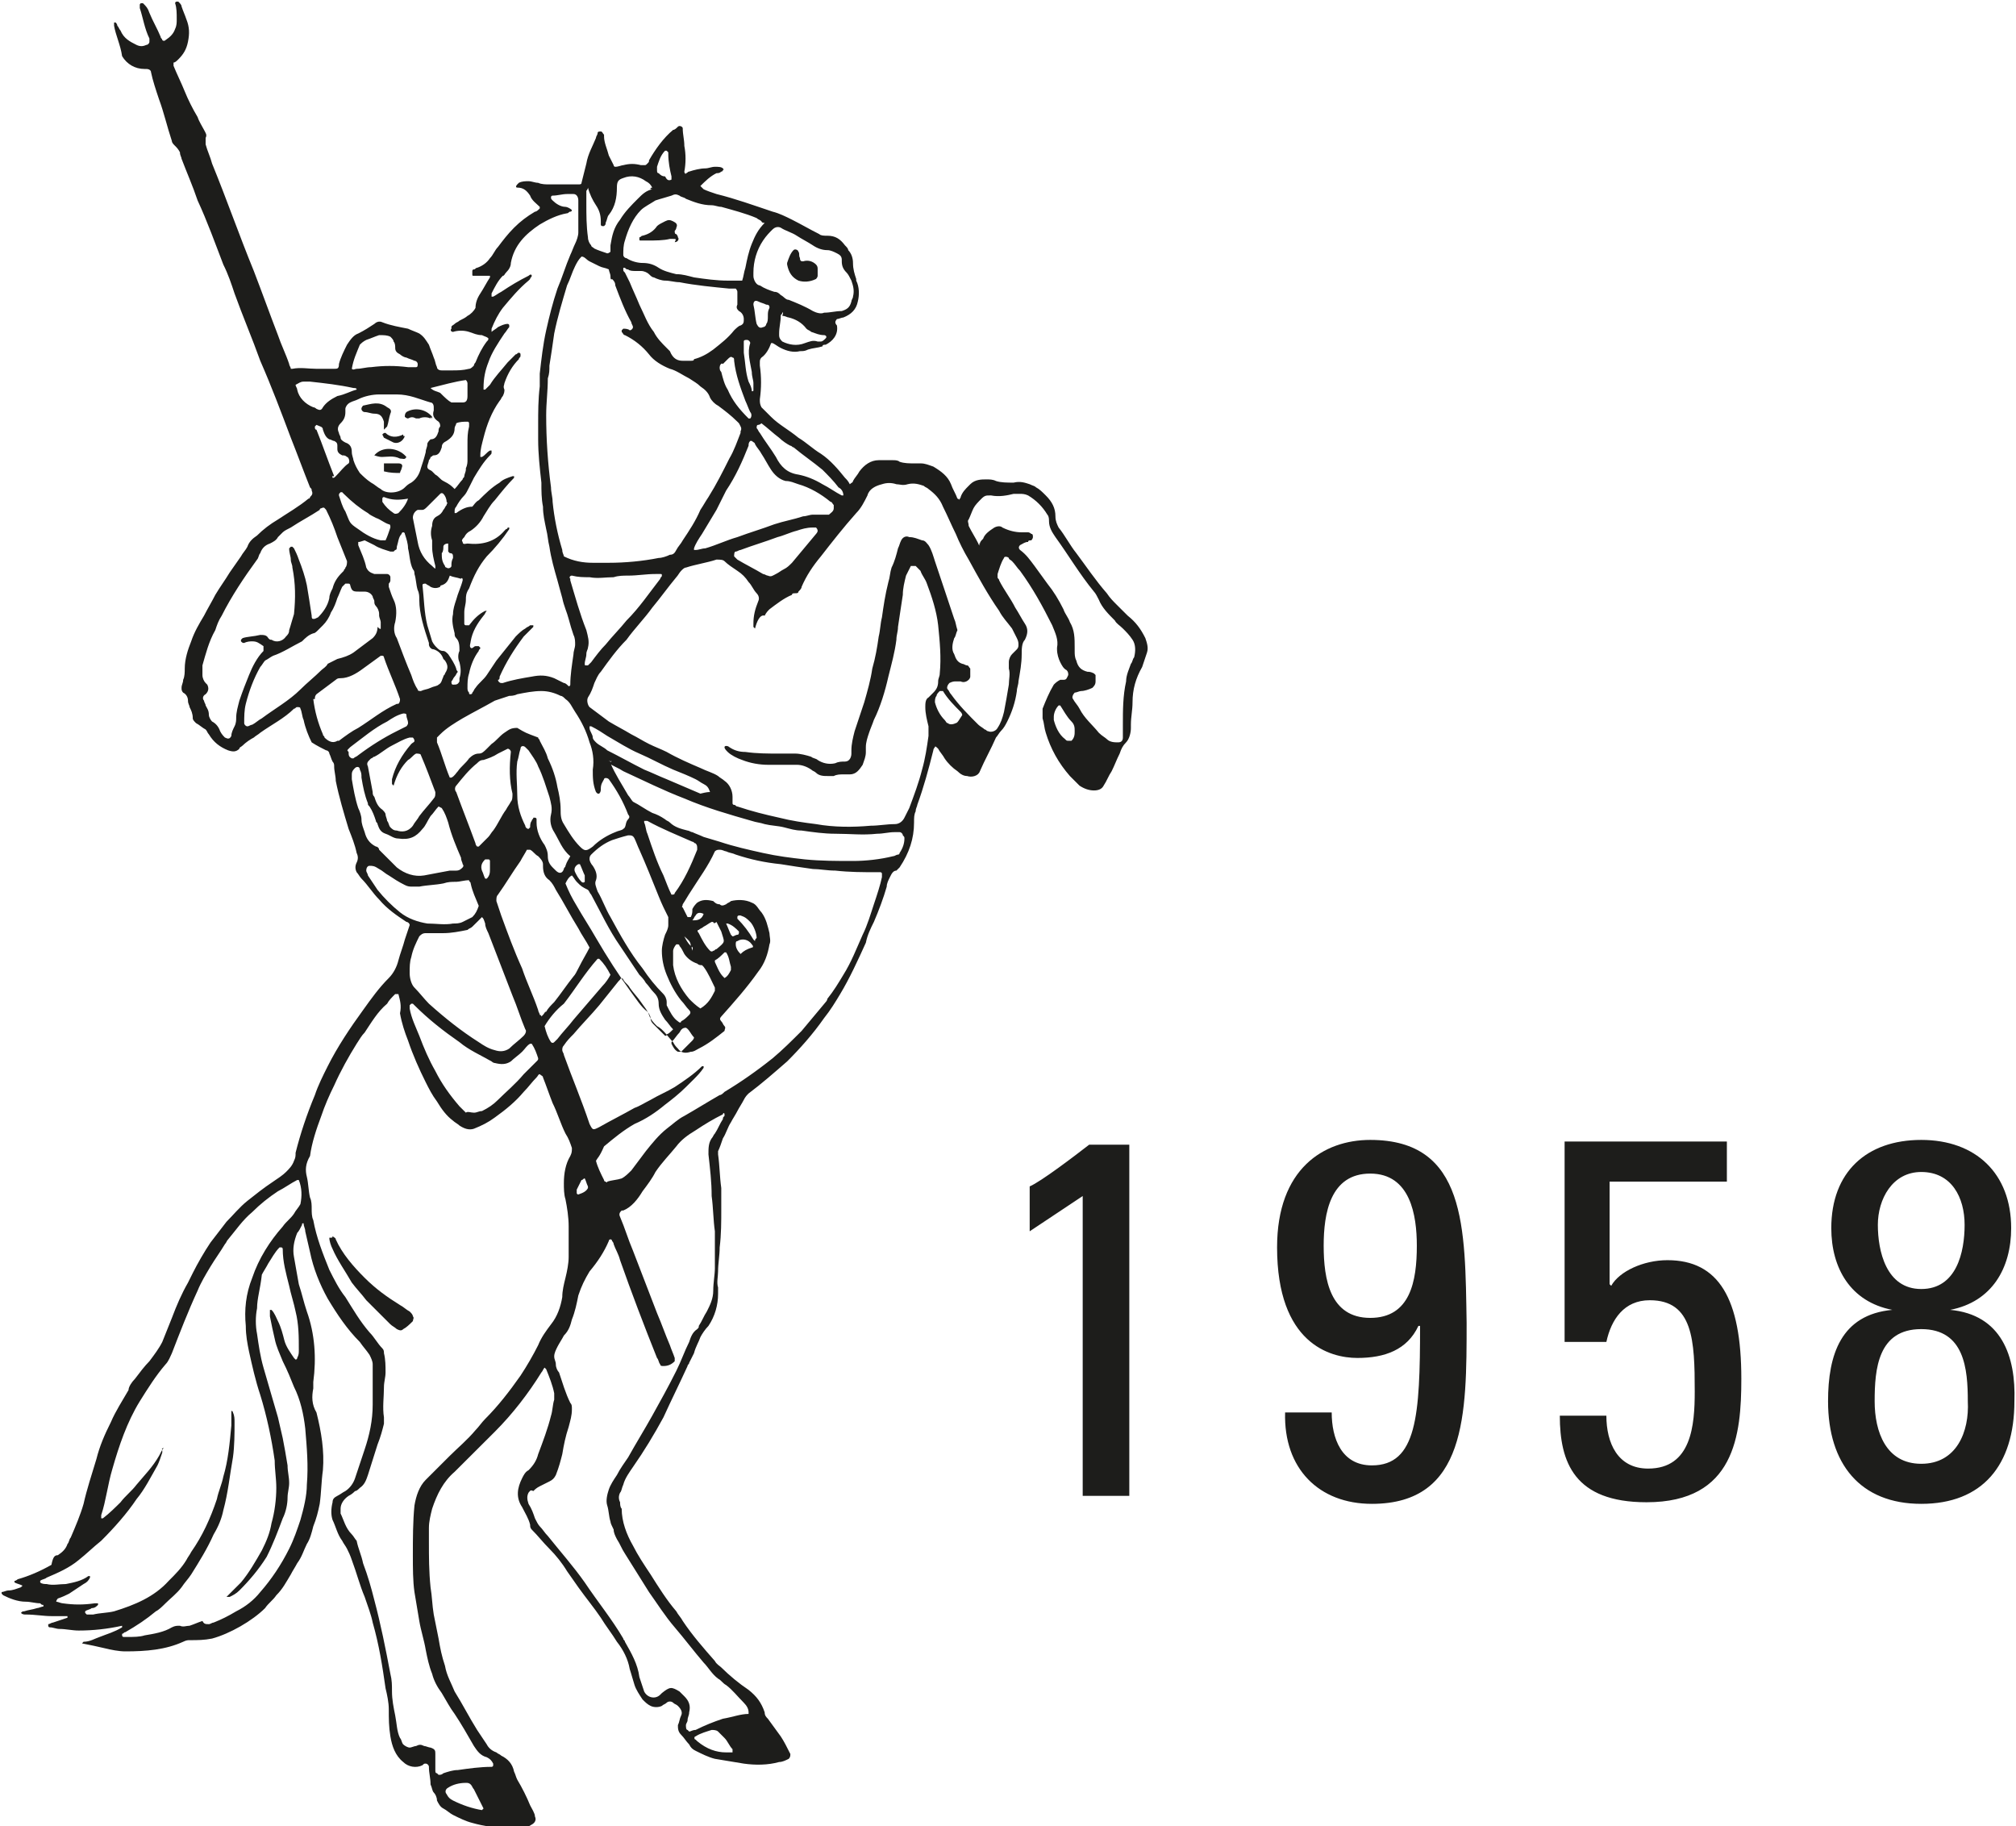
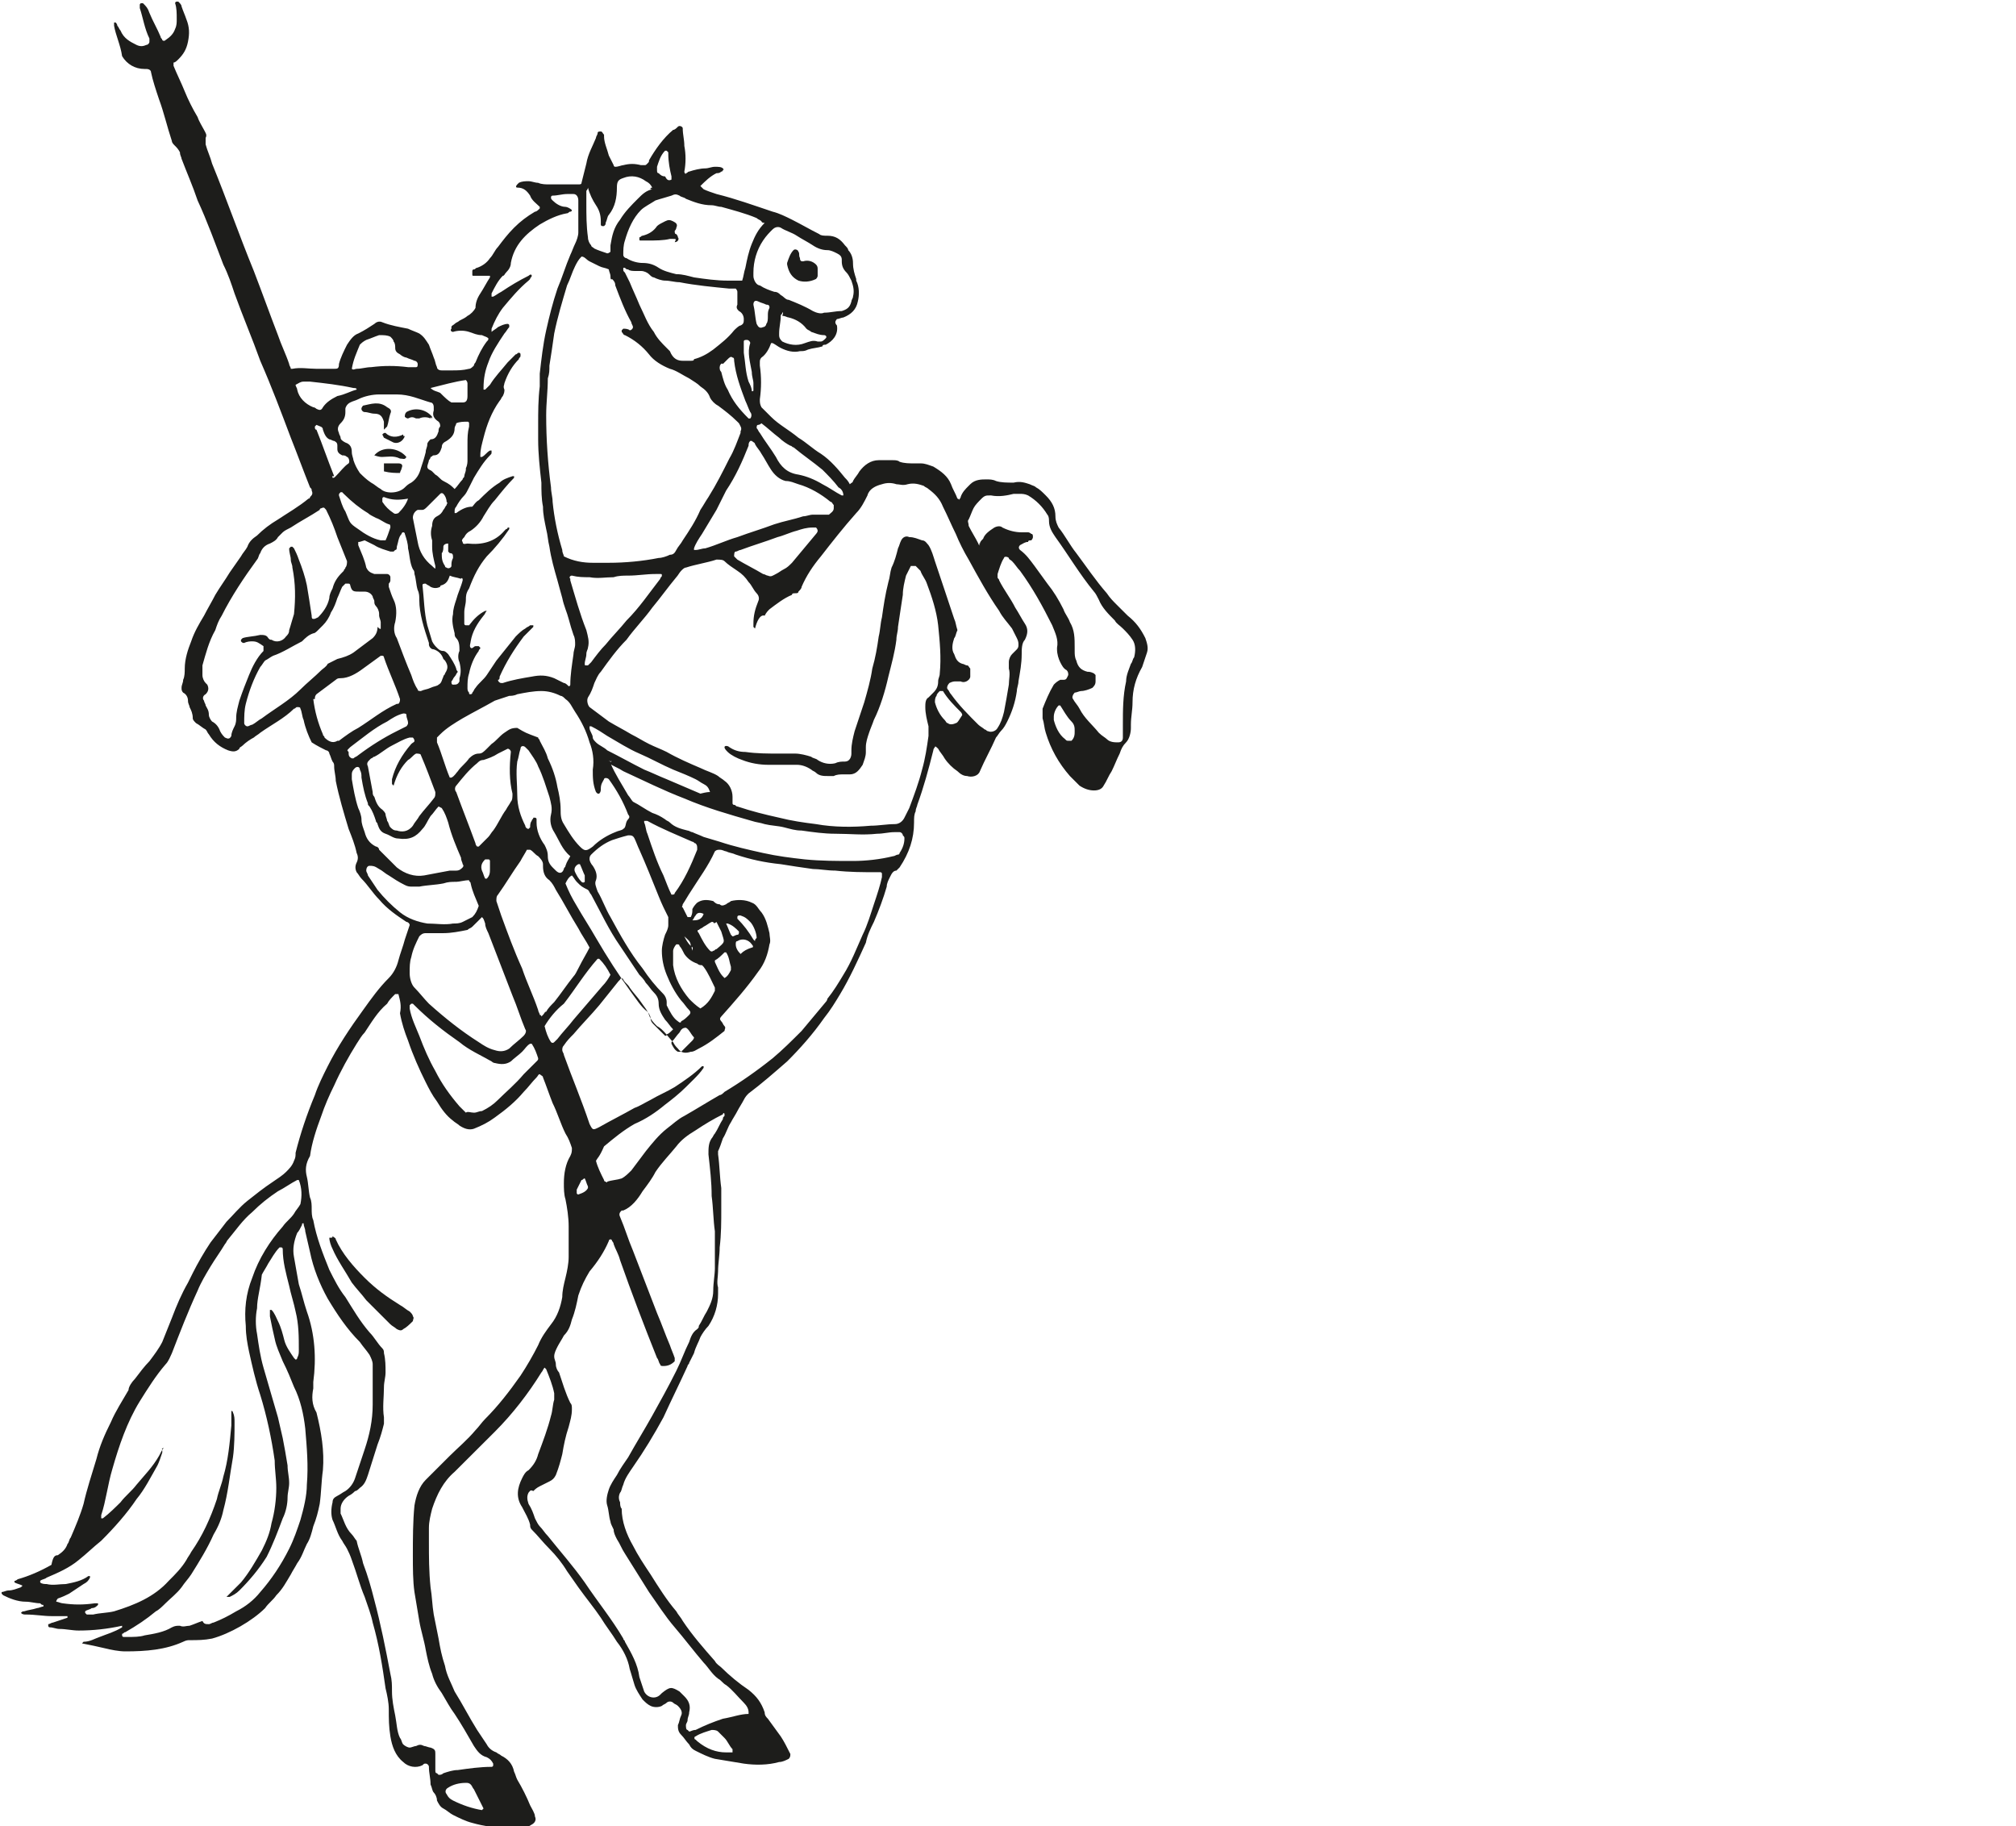
<svg xmlns="http://www.w3.org/2000/svg" width="53" height="48" viewBox="0 0 53 48" fill="none">
  <g clip-path="url(#clip0_953:41562)">
-     <path d="M50.509 33.882C49.58 33.882 49.368 32.871 49.368 32.196C49.368 31.522 49.748 30.806 50.509 30.806C51.311 30.806 51.649 31.48 51.649 32.196C51.649 32.913 51.438 33.882 50.509 33.882ZM51.269 34.43C52.367 34.219 52.873 33.334 52.873 32.281C52.873 30.848 51.944 29.963 50.509 29.963C49.073 29.963 48.144 30.806 48.144 32.281C48.144 33.334 48.65 34.219 49.748 34.43C48.397 34.556 48.059 35.61 48.059 36.832C48.059 38.476 48.904 39.529 50.509 39.529C52.113 39.529 52.958 38.518 52.958 36.832C53 35.652 52.62 34.556 51.269 34.43ZM50.509 38.476C49.58 38.476 49.284 37.633 49.284 36.832C49.284 35.989 49.368 34.936 50.509 34.936C51.649 34.936 51.733 35.989 51.733 36.832C51.776 37.633 51.438 38.476 50.509 38.476ZM41.133 30.089V35.273H42.231C42.358 34.683 42.696 34.177 43.371 34.177C44.512 34.177 44.554 35.231 44.554 36.579C44.554 37.464 44.469 38.602 43.329 38.602C42.527 38.602 42.231 37.928 42.231 37.211H41.007C41.007 38.434 41.387 39.487 43.287 39.487C45.61 39.487 45.779 37.717 45.779 36.242C45.779 34.135 45.187 33.124 43.836 33.124C43.203 33.124 42.569 33.419 42.358 33.798L42.316 33.756V31.059H45.399V30.005H41.133V30.089ZM36.023 29.963C34.799 29.963 33.574 30.721 33.574 32.786C33.574 35.315 34.968 35.694 35.685 35.694C36.403 35.694 36.995 35.483 37.29 34.851H37.333C37.333 37.211 37.248 38.518 36.066 38.518C35.263 38.518 35.01 37.801 35.01 37.127H33.785C33.743 38.602 34.672 39.529 36.066 39.529C38.557 39.529 38.557 37.169 38.557 34.767C38.515 32.281 38.557 29.963 36.023 29.963ZM36.023 30.848C37.079 30.848 37.248 31.944 37.248 32.744C37.248 33.671 37.079 34.641 36.023 34.641C34.968 34.641 34.799 33.629 34.799 32.744C34.799 31.901 34.968 30.848 36.023 30.848ZM29.689 30.089H28.633C28.253 30.384 27.366 31.059 27.07 31.185V32.365L28.464 31.438V39.319H29.689V30.089Z" fill="#1D1D1B" />
    <path d="M18.498 24.022C18.413 23.98 18.329 23.98 18.287 24.064C18.245 24.106 18.245 24.148 18.202 24.191C18.202 24.191 18.202 24.191 18.245 24.191C18.371 24.191 18.456 24.148 18.498 24.022C18.498 24.064 18.498 24.064 18.498 24.022ZM19.258 24.612C19.3 24.612 19.343 24.57 19.385 24.57C19.427 24.57 19.427 24.528 19.427 24.485C19.343 24.401 19.258 24.317 19.131 24.275H19.089C19.131 24.359 19.174 24.485 19.216 24.57C19.216 24.57 19.216 24.57 19.258 24.612ZM15.457 31.228C15.457 31.186 15.457 31.186 15.457 31.186C15.415 31.102 15.415 31.06 15.373 30.975C15.331 30.975 15.331 31.017 15.288 31.017C15.246 31.102 15.204 31.186 15.162 31.27C15.162 31.312 15.162 31.312 15.162 31.355C15.162 31.397 15.204 31.397 15.204 31.397C15.331 31.355 15.415 31.312 15.457 31.228ZM12.881 22.842C12.881 22.8 12.881 22.715 12.881 22.631C12.881 22.631 12.881 22.589 12.839 22.589C12.839 22.589 12.797 22.589 12.755 22.589C12.67 22.673 12.628 22.758 12.67 22.884C12.712 22.968 12.712 23.011 12.755 23.095H12.797C12.881 23.011 12.881 22.926 12.881 22.842ZM15.373 23.053C15.373 23.011 15.373 23.011 15.373 23.011C15.331 22.926 15.288 22.8 15.246 22.715H15.204C15.12 22.758 15.077 22.842 15.12 22.926C15.162 23.011 15.204 23.095 15.288 23.179C15.288 23.179 15.331 23.221 15.373 23.179C15.373 23.095 15.373 23.053 15.373 23.053ZM19.892 24.654C19.892 24.528 19.807 24.317 19.723 24.233C19.638 24.148 19.596 24.106 19.469 24.064H19.427C19.427 24.064 19.385 24.064 19.385 24.106C19.385 24.106 19.385 24.106 19.385 24.148C19.554 24.317 19.68 24.485 19.807 24.696L19.849 24.738C19.849 24.696 19.849 24.696 19.892 24.654ZM19.469 25.076C19.554 24.991 19.638 24.949 19.765 24.907C19.807 24.907 19.807 24.865 19.765 24.823C19.68 24.696 19.512 24.654 19.385 24.738C19.343 24.738 19.343 24.78 19.343 24.823C19.343 24.907 19.385 24.991 19.469 25.076ZM11.783 14.287C11.699 14.287 11.656 14.329 11.656 14.371C11.656 14.414 11.656 14.498 11.614 14.54C11.614 14.666 11.614 14.751 11.699 14.877C11.699 14.919 11.741 14.919 11.741 14.919C11.783 14.961 11.868 14.919 11.868 14.877C11.868 14.793 11.868 14.751 11.91 14.666C11.91 14.582 11.91 14.54 11.825 14.54L11.783 14.498C11.783 14.414 11.783 14.329 11.783 14.287ZM19.047 25.708C19.131 25.665 19.174 25.581 19.216 25.497C19.216 25.497 19.216 25.455 19.216 25.413C19.174 25.286 19.174 25.16 19.089 25.033C19.089 25.033 19.089 25.033 19.047 25.033C18.962 25.118 18.878 25.202 18.794 25.244V25.286C18.92 25.581 18.962 25.623 19.047 25.708ZM17.653 4.721C17.653 4.679 17.653 4.679 17.653 4.636C17.611 4.468 17.569 4.257 17.569 4.046C17.569 4.046 17.569 4.046 17.569 4.004L17.527 3.962C17.527 3.962 17.527 3.962 17.484 3.962C17.358 4.089 17.316 4.257 17.273 4.384C17.273 4.426 17.273 4.426 17.273 4.468C17.273 4.51 17.273 4.552 17.316 4.552C17.358 4.594 17.4 4.636 17.484 4.636C17.527 4.721 17.569 4.763 17.653 4.721ZM10.094 13.065C10.094 13.065 10.052 13.065 10.052 13.107V13.149V13.191C10.136 13.318 10.221 13.402 10.347 13.486C10.39 13.528 10.474 13.486 10.474 13.486C10.601 13.36 10.685 13.233 10.727 13.107C10.474 13.149 10.305 13.149 10.094 13.065ZM19.554 9.272C19.596 9.525 19.596 9.778 19.68 10.031C19.723 10.115 19.765 10.199 19.765 10.284C19.807 10.284 19.807 10.284 19.807 10.241C19.807 10.199 19.807 10.115 19.807 10.073C19.807 9.989 19.765 9.904 19.765 9.778C19.723 9.525 19.638 9.272 19.723 9.019C19.723 8.977 19.68 8.935 19.638 8.935C19.596 8.935 19.554 8.935 19.554 8.977C19.554 9.061 19.554 9.146 19.554 9.272ZM18.033 27.014C17.949 27.014 17.907 27.056 17.864 27.14C17.78 27.225 17.738 27.309 17.653 27.393V27.435C17.696 27.52 17.738 27.604 17.822 27.646C17.822 27.646 17.864 27.646 17.907 27.646C17.991 27.562 18.118 27.435 18.202 27.351C18.202 27.351 18.245 27.309 18.245 27.267C18.16 27.183 18.118 27.056 18.033 27.014ZM20.187 8.303C20.187 8.219 20.187 8.176 20.229 8.092C20.229 8.05 20.229 8.008 20.145 8.008C20.061 7.966 20.018 7.966 19.934 7.924C19.849 7.881 19.807 7.924 19.807 8.008C19.849 8.176 19.849 8.345 19.892 8.514C19.934 8.598 19.976 8.64 20.061 8.598C20.103 8.598 20.145 8.556 20.145 8.514C20.187 8.471 20.187 8.387 20.187 8.303ZM18.751 24.233H18.709C18.625 24.275 18.582 24.317 18.498 24.359C18.456 24.401 18.413 24.401 18.371 24.443C18.329 24.443 18.329 24.485 18.371 24.528C18.456 24.696 18.54 24.865 18.667 24.991C18.667 24.991 18.709 25.033 18.751 24.991C18.794 24.991 18.794 24.949 18.836 24.949C19.089 24.738 19.047 24.78 18.962 24.485C18.92 24.401 18.878 24.317 18.836 24.233C18.794 24.275 18.751 24.275 18.751 24.233ZM19.089 46.062C19.174 46.062 19.174 46.062 19.216 46.062H19.258C19.258 46.02 19.258 46.02 19.258 45.978C19.174 45.894 19.131 45.767 19.047 45.683C19.005 45.641 18.92 45.557 18.878 45.514C18.836 45.472 18.751 45.472 18.709 45.472C18.582 45.514 18.413 45.557 18.287 45.641C18.245 45.641 18.245 45.725 18.287 45.725L18.329 45.767C18.582 45.978 18.836 46.062 19.089 46.062ZM28.253 19.218C28.253 19.133 28.253 19.049 28.169 18.965C28.042 18.838 27.958 18.67 27.873 18.543H27.831C27.747 18.628 27.704 18.754 27.704 18.838C27.704 18.881 27.704 18.881 27.704 18.923C27.747 19.091 27.831 19.302 28 19.428C28.042 19.471 28.042 19.471 28.084 19.471C28.127 19.471 28.169 19.471 28.169 19.471C28.253 19.386 28.253 19.302 28.253 19.218ZM11.868 10.579C11.952 10.579 12.079 10.579 12.163 10.579C12.248 10.579 12.29 10.536 12.29 10.41C12.29 10.284 12.29 10.199 12.29 10.073C12.29 10.073 12.29 10.031 12.248 9.989C11.952 10.031 11.656 10.115 11.319 10.199C11.403 10.284 11.488 10.284 11.572 10.326C11.699 10.452 11.783 10.536 11.868 10.579ZM25.297 18.796C25.297 18.796 25.297 18.754 25.255 18.712C25.086 18.543 24.917 18.375 24.79 18.164C24.79 18.164 24.748 18.164 24.706 18.164C24.664 18.206 24.622 18.248 24.622 18.291C24.579 18.333 24.579 18.417 24.579 18.459C24.622 18.628 24.706 18.796 24.833 18.923C24.875 18.965 24.875 19.007 24.917 19.007C24.959 19.049 25.044 19.049 25.128 19.007C25.171 19.007 25.213 18.923 25.297 18.796C25.297 18.838 25.297 18.796 25.297 18.796ZM12.712 47.537C12.712 47.537 12.712 47.495 12.712 47.537C12.628 47.369 12.543 47.2 12.459 47.032C12.417 46.989 12.417 46.947 12.374 46.905C12.332 46.863 12.29 46.863 12.248 46.863C12.079 46.863 11.91 46.905 11.783 46.989C11.699 47.032 11.699 47.116 11.741 47.158C11.783 47.242 11.825 47.284 11.91 47.327C12.163 47.453 12.417 47.537 12.67 47.579L12.712 47.537ZM18.92 9.651C18.92 9.694 18.92 9.736 18.962 9.778C19.005 9.946 19.047 10.115 19.131 10.241C19.258 10.536 19.427 10.747 19.68 11H19.723C19.765 10.958 19.765 10.873 19.723 10.831C19.68 10.747 19.638 10.621 19.596 10.536C19.469 10.199 19.343 9.862 19.3 9.483C19.3 9.441 19.3 9.399 19.258 9.399C19.216 9.356 19.174 9.399 19.131 9.441C19.089 9.483 19.047 9.525 19.005 9.567C18.962 9.525 18.92 9.609 18.92 9.651ZM8.743 12.559C8.785 12.559 8.785 12.559 8.827 12.517C8.954 12.391 9.038 12.264 9.165 12.18C9.207 12.138 9.165 12.011 9.123 12.011C9.08 11.969 9.038 11.969 8.996 11.969C8.911 11.927 8.869 11.885 8.869 11.801C8.869 11.758 8.869 11.716 8.869 11.716C8.869 11.674 8.869 11.632 8.785 11.59C8.743 11.59 8.7 11.548 8.658 11.548C8.574 11.506 8.531 11.421 8.489 11.295C8.489 11.211 8.405 11.211 8.32 11.168L8.278 11.211C8.278 11.253 8.278 11.295 8.32 11.295C8.489 11.716 8.616 12.096 8.785 12.517C8.7 12.517 8.743 12.517 8.743 12.559ZM9.249 19.934H9.292C9.334 19.892 9.376 19.892 9.418 19.85C9.756 19.597 10.094 19.386 10.432 19.218C10.516 19.175 10.601 19.133 10.685 19.091C10.685 19.091 10.727 19.049 10.727 19.007C10.727 18.923 10.685 18.881 10.685 18.796C10.685 18.754 10.643 18.754 10.601 18.754C10.432 18.796 10.305 18.881 10.178 18.965C9.841 19.133 9.545 19.386 9.207 19.639L9.165 19.681C9.123 19.723 9.123 19.723 9.165 19.765C9.165 19.85 9.165 19.892 9.249 19.934C9.207 19.934 9.249 19.934 9.249 19.934ZM8.911 13.023C8.954 13.149 8.996 13.318 9.08 13.444C9.207 13.739 9.165 13.739 9.418 13.908C9.587 14.034 9.798 14.161 10.009 14.203C10.052 14.203 10.052 14.203 10.094 14.203H10.136C10.178 14.118 10.221 13.992 10.263 13.866C10.263 13.823 10.263 13.781 10.221 13.781C10.094 13.739 10.009 13.655 9.883 13.613C9.798 13.571 9.714 13.528 9.672 13.486C9.46 13.36 9.249 13.191 9.038 12.981L8.996 12.938H8.954C8.911 12.981 8.911 12.981 8.911 13.023ZM20.567 8.219C20.567 8.261 20.525 8.261 20.525 8.303C20.525 8.471 20.483 8.598 20.483 8.766C20.483 8.766 20.483 8.766 20.483 8.809C20.483 8.893 20.525 8.935 20.567 8.977C20.736 9.061 20.947 9.104 21.159 9.019C21.285 8.977 21.37 8.935 21.496 8.977C21.539 8.977 21.581 8.977 21.581 8.977C21.623 8.977 21.665 8.935 21.707 8.893C21.75 8.851 21.707 8.809 21.665 8.809C21.539 8.809 21.454 8.766 21.327 8.724C21.285 8.682 21.243 8.682 21.201 8.64C21.074 8.471 20.905 8.387 20.736 8.345C20.694 8.345 20.652 8.303 20.567 8.303C20.61 8.176 20.567 8.219 20.567 8.219ZM9.376 10.241C9.376 10.199 9.334 10.199 9.292 10.199C8.911 10.115 8.531 10.073 8.151 10.031C8.109 10.031 8.067 10.031 7.982 10.031C7.898 10.031 7.856 10.073 7.771 10.115C7.771 10.157 7.813 10.199 7.813 10.241C7.856 10.452 8.025 10.621 8.236 10.705C8.278 10.705 8.32 10.747 8.32 10.747C8.405 10.789 8.447 10.789 8.489 10.705C8.574 10.579 8.7 10.494 8.869 10.41C9.08 10.368 9.207 10.284 9.376 10.241ZM11.445 14.961C11.445 14.919 11.445 14.919 11.445 14.877C11.403 14.709 11.361 14.54 11.361 14.371C11.361 14.329 11.361 14.245 11.361 14.203C11.319 14.076 11.319 13.95 11.361 13.823C11.361 13.697 11.403 13.613 11.488 13.571C11.572 13.528 11.614 13.486 11.656 13.402C11.699 13.36 11.699 13.318 11.741 13.276C11.741 13.233 11.783 13.233 11.741 13.191C11.741 13.107 11.699 13.023 11.656 12.981C11.656 12.981 11.614 12.938 11.572 12.981L11.53 13.023C11.488 13.065 11.276 13.276 11.234 13.318C11.192 13.36 11.15 13.402 11.107 13.402C11.065 13.402 11.023 13.402 11.023 13.402H10.981C10.896 13.444 10.854 13.528 10.854 13.613C10.896 13.823 10.939 14.034 10.981 14.245C11.023 14.498 11.15 14.709 11.361 14.877C11.403 14.919 11.445 14.961 11.488 14.961C11.445 15.004 11.445 14.961 11.445 14.961ZM18.667 20.819C18.625 20.693 18.582 20.651 18.498 20.608C18.413 20.566 18.371 20.524 18.287 20.482C18.118 20.398 17.907 20.313 17.696 20.229C17.4 20.103 17.104 19.934 16.809 19.808C16.513 19.681 16.26 19.513 15.964 19.344C15.837 19.26 15.711 19.175 15.542 19.091C15.542 19.091 15.542 19.091 15.499 19.091C15.499 19.091 15.499 19.091 15.499 19.133C15.499 19.218 15.584 19.302 15.584 19.386C15.584 19.428 15.626 19.471 15.668 19.513C15.753 19.597 15.88 19.639 15.964 19.723C16.302 19.892 16.598 20.061 16.935 20.229C17.147 20.313 17.316 20.398 17.527 20.482C17.822 20.608 18.118 20.735 18.413 20.861C18.582 20.819 18.625 20.819 18.667 20.819ZM9.249 9.694C9.292 9.736 9.334 9.694 9.376 9.694C9.503 9.694 9.629 9.651 9.756 9.651C10.094 9.609 10.39 9.609 10.727 9.651C10.77 9.651 10.812 9.651 10.896 9.651H10.939C10.981 9.651 10.981 9.609 10.981 9.567C10.981 9.525 10.939 9.483 10.896 9.483C10.812 9.441 10.77 9.441 10.685 9.399C10.643 9.399 10.559 9.356 10.516 9.314C10.432 9.272 10.39 9.23 10.39 9.146C10.39 9.104 10.39 9.019 10.347 8.977C10.347 8.935 10.305 8.893 10.263 8.851C10.178 8.809 10.094 8.809 9.967 8.809C9.841 8.851 9.756 8.893 9.629 8.935C9.545 8.977 9.503 9.019 9.46 9.061C9.376 9.272 9.292 9.441 9.249 9.694C9.249 9.651 9.249 9.651 9.249 9.694ZM18.413 26.508C18.625 26.382 18.709 26.213 18.794 26.045C18.794 26.003 18.794 25.96 18.794 25.96C18.709 25.792 18.625 25.581 18.498 25.413L18.456 25.37C18.413 25.37 18.371 25.37 18.329 25.328C18.202 25.286 18.076 25.202 17.991 25.076C17.949 24.991 17.907 24.907 17.864 24.865C17.864 24.823 17.822 24.823 17.822 24.823H17.78C17.738 24.865 17.696 24.949 17.696 24.991C17.696 25.118 17.696 25.244 17.696 25.37C17.738 25.708 17.907 26.003 18.118 26.255C18.202 26.34 18.287 26.424 18.413 26.508ZM19.934 11.168C19.892 11.168 19.892 11.211 19.892 11.253C19.934 11.295 19.934 11.337 19.976 11.379C20.103 11.59 20.272 11.801 20.398 12.011C20.525 12.264 20.694 12.433 20.99 12.475C21.201 12.517 21.412 12.601 21.623 12.728C21.792 12.812 21.961 12.938 22.13 13.023H22.172C22.172 12.938 22.13 12.854 22.045 12.812C21.919 12.643 21.75 12.475 21.623 12.348C21.37 12.138 21.116 11.969 20.863 11.758C20.821 11.758 20.821 11.716 20.778 11.716C20.694 11.674 20.567 11.59 20.483 11.506C20.314 11.379 20.187 11.253 20.018 11.126C19.976 11.168 19.934 11.168 19.934 11.168ZM11.952 12.854C12.037 12.77 12.079 12.686 12.163 12.601C12.163 12.559 12.206 12.559 12.206 12.517C12.206 12.475 12.248 12.391 12.248 12.348V12.306C12.29 12.222 12.29 12.138 12.29 12.096C12.29 11.969 12.29 11.801 12.29 11.674C12.29 11.506 12.29 11.379 12.332 11.211C12.332 11.168 12.332 11.126 12.332 11.126C12.332 11.126 12.332 11.084 12.29 11.084C12.206 11.084 12.079 11.084 11.994 11.126C11.994 11.168 11.952 11.211 11.952 11.253C11.952 11.421 11.868 11.506 11.741 11.59C11.656 11.632 11.614 11.674 11.614 11.758C11.572 11.885 11.53 11.969 11.403 11.969C11.361 11.969 11.361 12.011 11.319 12.011C11.319 12.053 11.276 12.096 11.276 12.096C11.276 12.138 11.234 12.222 11.234 12.264C11.234 12.348 11.319 12.348 11.361 12.391C11.403 12.433 11.403 12.433 11.445 12.475C11.53 12.517 11.572 12.601 11.656 12.643C11.825 12.728 11.868 12.77 11.952 12.854ZM14.317 26.972C14.359 27.14 14.402 27.267 14.486 27.393C14.486 27.393 14.528 27.435 14.57 27.393C14.613 27.351 14.613 27.351 14.655 27.309C14.782 27.14 14.95 26.972 15.077 26.803C15.331 26.508 15.584 26.213 15.837 25.918C15.922 25.834 16.006 25.708 16.049 25.623C15.964 25.455 15.88 25.328 15.753 25.202H15.711C15.373 25.581 15.12 26.003 14.824 26.382C14.613 26.55 14.444 26.761 14.317 26.972ZM17.653 23.516C17.696 23.516 17.738 23.516 17.738 23.474C17.991 23.137 18.16 22.758 18.329 22.336C18.329 22.336 18.329 22.336 18.329 22.294C18.329 22.252 18.329 22.21 18.287 22.168C18.245 22.168 18.245 22.125 18.202 22.125C17.822 21.957 17.4 21.788 17.02 21.578C17.02 21.578 17.02 21.578 16.978 21.578H16.935C16.935 21.578 16.935 21.578 16.935 21.62C16.978 21.704 16.978 21.831 17.02 21.915C17.147 22.294 17.273 22.673 17.442 23.011C17.527 23.221 17.569 23.348 17.653 23.516ZM21.37 13.866C21.201 13.866 21.074 13.908 20.947 13.95C20.778 13.992 20.61 14.076 20.441 14.118C20.103 14.245 19.807 14.329 19.469 14.456C19.427 14.456 19.385 14.498 19.343 14.498C19.3 14.498 19.3 14.582 19.3 14.624C19.343 14.666 19.343 14.666 19.385 14.709C19.596 14.835 19.849 14.961 20.061 15.088C20.103 15.088 20.145 15.13 20.187 15.13C20.272 15.172 20.314 15.13 20.398 15.088C20.483 15.046 20.525 15.004 20.61 14.961C20.694 14.919 20.736 14.877 20.821 14.793C21.032 14.54 21.243 14.287 21.454 14.034C21.454 14.034 21.496 13.992 21.496 13.95C21.496 13.95 21.496 13.908 21.454 13.866C21.412 13.866 21.412 13.866 21.37 13.866ZM17.147 4.931C17.104 4.847 17.062 4.805 16.978 4.763C16.809 4.636 16.598 4.594 16.386 4.679C16.26 4.721 16.218 4.763 16.218 4.931C16.218 5.184 16.175 5.437 16.006 5.648C15.964 5.69 15.964 5.774 15.922 5.859C15.922 5.901 15.922 5.901 15.88 5.943C15.88 5.943 15.88 5.943 15.837 5.943C15.837 5.943 15.795 5.943 15.795 5.901C15.795 5.859 15.795 5.859 15.795 5.816C15.795 5.648 15.753 5.521 15.668 5.395C15.584 5.269 15.499 5.1 15.457 4.931C15.457 4.974 15.415 5.016 15.415 5.016C15.415 5.142 15.415 5.226 15.415 5.353C15.415 5.648 15.415 5.943 15.457 6.238C15.457 6.322 15.499 6.406 15.542 6.449C15.542 6.491 15.584 6.491 15.626 6.533C15.711 6.575 15.837 6.617 15.964 6.659C16.006 6.659 16.049 6.617 16.049 6.617C16.049 6.575 16.049 6.533 16.049 6.449C16.091 6.196 16.133 5.985 16.302 5.774C16.429 5.564 16.598 5.395 16.767 5.226C16.893 5.1 16.978 5.016 17.147 4.974C17.062 4.974 17.104 4.931 17.147 4.931ZM11.825 15.13C11.825 15.172 11.825 15.172 11.825 15.13C11.783 15.256 11.741 15.341 11.614 15.383C11.614 15.383 11.572 15.383 11.572 15.425C11.488 15.467 11.403 15.467 11.319 15.425C11.276 15.383 11.234 15.383 11.192 15.341C11.15 15.341 11.107 15.341 11.107 15.383C11.15 15.762 11.15 16.099 11.234 16.436C11.276 16.563 11.319 16.731 11.361 16.858C11.403 16.942 11.445 16.984 11.488 17.026C11.53 17.068 11.572 17.111 11.656 17.111C11.699 17.111 11.741 17.153 11.783 17.195C11.868 17.321 11.952 17.448 11.994 17.574C11.994 17.616 12.037 17.658 12.037 17.658C11.994 17.701 11.994 17.743 11.952 17.785C11.91 17.827 11.91 17.869 11.868 17.911C11.868 17.953 11.868 17.996 11.91 17.996C11.994 17.996 12.037 17.996 12.079 17.911C12.079 17.869 12.079 17.827 12.079 17.827C12.121 17.701 12.121 17.574 12.079 17.406C12.037 17.321 12.037 17.195 12.079 17.111C12.079 16.984 12.079 16.858 11.994 16.773C11.952 16.731 11.952 16.689 11.952 16.647C11.91 16.478 11.868 16.31 11.91 16.141C11.91 16.015 11.952 15.888 11.994 15.762C12.037 15.594 12.121 15.425 12.163 15.256V15.214C12.163 15.214 12.121 15.172 12.121 15.214C11.994 15.172 11.91 15.172 11.825 15.13ZM14.993 22.505C14.782 22.336 14.697 22.083 14.57 21.873C14.486 21.746 14.444 21.578 14.486 21.409C14.528 21.241 14.486 21.114 14.444 20.945C14.359 20.693 14.275 20.398 14.148 20.145C14.106 20.018 13.979 19.85 13.895 19.723C13.852 19.681 13.852 19.681 13.81 19.639C13.768 19.597 13.684 19.597 13.684 19.681C13.641 19.808 13.641 19.892 13.599 20.018C13.557 20.313 13.599 20.608 13.599 20.903C13.599 21.198 13.684 21.451 13.81 21.704C13.81 21.746 13.852 21.788 13.895 21.788L13.937 21.746C13.937 21.704 13.937 21.62 13.979 21.578C13.979 21.535 14.021 21.535 14.021 21.493H14.064C14.064 21.493 14.106 21.493 14.106 21.535C14.106 21.578 14.106 21.578 14.106 21.62C14.106 21.831 14.19 22.041 14.317 22.21C14.359 22.294 14.402 22.378 14.402 22.505C14.402 22.631 14.444 22.715 14.528 22.8C14.57 22.842 14.57 22.842 14.613 22.884C14.697 22.968 14.782 22.968 14.824 22.842C14.824 22.8 14.866 22.8 14.866 22.758C14.908 22.631 14.95 22.589 14.993 22.505ZM17.696 27.056C17.611 26.972 17.569 26.888 17.484 26.803C17.4 26.677 17.316 26.55 17.316 26.382C17.316 26.255 17.273 26.171 17.189 26.087C17.104 26.003 17.062 25.918 16.978 25.834C16.935 25.75 16.851 25.665 16.809 25.623C16.64 25.37 16.471 25.118 16.302 24.865C16.006 24.443 15.795 23.98 15.542 23.516C15.499 23.474 15.499 23.432 15.457 23.39C15.288 23.305 15.288 23.305 15.162 23.179C15.12 23.137 15.077 23.053 15.035 23.011C14.95 23.053 14.908 23.137 14.866 23.221C14.95 23.432 15.035 23.601 15.162 23.811C15.331 24.106 15.499 24.359 15.668 24.654C15.964 25.16 16.26 25.623 16.598 26.087C16.724 26.255 16.851 26.466 17.02 26.593C17.062 26.635 17.104 26.719 17.104 26.761C17.104 26.845 17.147 26.888 17.189 26.93C17.273 27.014 17.4 27.14 17.484 27.225C17.527 27.225 17.527 27.225 17.527 27.183C17.569 27.183 17.611 27.14 17.696 27.056ZM13.43 19.765C13.43 19.723 13.388 19.681 13.346 19.681C13.261 19.723 13.177 19.765 13.092 19.808C12.966 19.892 12.839 19.934 12.712 19.976C12.628 19.976 12.586 20.018 12.543 20.061C12.332 20.229 12.163 20.44 11.994 20.651C11.952 20.693 11.952 20.777 11.994 20.819C12.163 21.283 12.332 21.704 12.501 22.168C12.501 22.21 12.543 22.252 12.543 22.252H12.586C12.67 22.168 12.755 22.083 12.839 21.999C12.881 21.957 12.923 21.873 12.966 21.831C13.092 21.662 13.177 21.451 13.303 21.283C13.346 21.198 13.388 21.156 13.43 21.072C13.473 21.03 13.473 20.945 13.473 20.861C13.388 20.524 13.388 20.145 13.43 19.765ZM12.332 23.137C12.206 23.137 12.079 23.179 11.994 23.179C11.868 23.179 11.783 23.179 11.656 23.221C11.445 23.263 11.234 23.263 11.023 23.305C10.981 23.305 10.896 23.305 10.854 23.305C10.77 23.305 10.727 23.305 10.643 23.263C10.474 23.179 10.347 23.095 10.221 23.011C10.136 22.968 10.052 22.884 9.967 22.842C9.841 22.758 9.798 22.758 9.714 22.758C9.672 22.758 9.629 22.8 9.629 22.884C9.629 22.926 9.672 22.968 9.672 23.011C9.756 23.137 9.841 23.263 9.925 23.39C10.094 23.601 10.305 23.811 10.516 23.98C10.727 24.148 10.981 24.233 11.234 24.275C11.445 24.275 11.699 24.317 11.91 24.275C11.994 24.275 12.079 24.275 12.163 24.233C12.248 24.191 12.332 24.148 12.417 24.106C12.501 24.022 12.543 23.938 12.586 23.811C12.501 23.601 12.417 23.432 12.374 23.221C12.374 23.179 12.332 23.179 12.332 23.137ZM10.347 20.651C10.305 20.608 10.305 20.608 10.305 20.608C10.305 20.566 10.305 20.524 10.305 20.482C10.39 20.145 10.559 19.85 10.812 19.555C10.854 19.513 10.896 19.513 10.896 19.471C10.896 19.471 10.896 19.428 10.854 19.386C10.812 19.386 10.812 19.386 10.77 19.386C10.601 19.428 10.474 19.513 10.305 19.597C10.136 19.681 10.009 19.808 9.841 19.892C9.798 19.892 9.798 19.934 9.756 19.934L9.714 19.976C9.672 20.018 9.629 20.061 9.672 20.145C9.714 20.355 9.756 20.608 9.798 20.819C9.798 20.861 9.798 20.903 9.841 20.945C9.883 21.072 9.925 21.198 10.052 21.283C10.094 21.325 10.136 21.367 10.136 21.409C10.136 21.451 10.178 21.535 10.178 21.578C10.221 21.62 10.221 21.704 10.263 21.746C10.305 21.788 10.347 21.831 10.432 21.831C10.559 21.873 10.727 21.873 10.854 21.704C10.896 21.62 10.981 21.535 11.023 21.451C11.15 21.283 11.276 21.156 11.403 20.988C11.445 20.945 11.445 20.903 11.445 20.819C11.319 20.482 11.192 20.145 11.065 19.85C11.065 19.808 10.981 19.808 10.939 19.808C10.854 19.85 10.812 19.934 10.727 19.976C10.559 20.145 10.432 20.355 10.347 20.651ZM15.415 17.195C15.415 17.279 15.373 17.363 15.373 17.448C15.373 17.49 15.373 17.49 15.415 17.49C15.415 17.49 15.415 17.49 15.457 17.49C15.499 17.448 15.499 17.448 15.542 17.406C15.668 17.237 15.795 17.068 15.922 16.942C16.091 16.731 16.302 16.521 16.471 16.31C16.809 15.973 17.062 15.594 17.358 15.214C17.358 15.172 17.4 15.172 17.4 15.13C17.4 15.088 17.4 15.088 17.358 15.088C17.316 15.088 17.273 15.088 17.231 15.088C16.978 15.088 16.767 15.13 16.513 15.13C16.386 15.13 16.26 15.13 16.133 15.172C15.922 15.172 15.711 15.214 15.499 15.172C15.331 15.172 15.204 15.172 15.035 15.13C14.993 15.13 14.95 15.172 14.993 15.214V15.256C15.12 15.678 15.246 16.141 15.415 16.563C15.457 16.731 15.499 16.858 15.457 17.026C15.457 17.068 15.415 17.111 15.415 17.195ZM8.236 18.375C8.278 18.712 8.362 19.007 8.489 19.302C8.489 19.344 8.531 19.344 8.531 19.386C8.616 19.471 8.743 19.555 8.869 19.471C8.869 19.471 8.869 19.471 8.911 19.471C9.08 19.344 9.249 19.218 9.418 19.133C9.756 18.923 10.052 18.67 10.432 18.501C10.432 18.501 10.432 18.501 10.474 18.501C10.516 18.459 10.516 18.417 10.516 18.375C10.39 17.996 10.221 17.658 10.094 17.279C10.094 17.279 10.094 17.237 10.052 17.237H10.009C9.841 17.363 9.714 17.448 9.545 17.574C9.376 17.701 9.165 17.827 8.954 17.827C8.911 17.827 8.869 17.827 8.827 17.869C8.658 17.996 8.489 18.122 8.32 18.248C8.278 18.291 8.278 18.333 8.278 18.375C8.236 18.375 8.236 18.375 8.236 18.375ZM11.53 21.198C11.445 21.283 11.403 21.367 11.319 21.451C11.234 21.578 11.192 21.704 11.107 21.788C10.939 21.999 10.77 22.083 10.474 22.041C10.347 22.041 10.263 21.957 10.136 21.915C10.009 21.873 9.967 21.788 9.925 21.662C9.925 21.62 9.883 21.62 9.883 21.578C9.841 21.451 9.798 21.325 9.714 21.198C9.672 21.156 9.672 21.156 9.672 21.114C9.587 20.903 9.545 20.693 9.503 20.44C9.503 20.355 9.503 20.313 9.46 20.229C9.46 20.145 9.376 20.145 9.334 20.187C9.292 20.229 9.249 20.271 9.249 20.355C9.249 20.398 9.249 20.44 9.249 20.482C9.292 20.735 9.334 20.988 9.418 21.241C9.46 21.325 9.503 21.451 9.503 21.535C9.503 21.662 9.545 21.746 9.587 21.873C9.629 22.041 9.714 22.168 9.883 22.252C9.925 22.252 9.967 22.294 9.967 22.336C10.052 22.421 10.136 22.505 10.263 22.631C10.305 22.673 10.347 22.715 10.432 22.8C10.643 22.968 10.896 23.053 11.15 23.011C11.361 22.968 11.614 22.926 11.825 22.884C11.868 22.884 11.952 22.884 11.994 22.884C12.079 22.884 12.121 22.842 12.163 22.8C12.163 22.8 12.206 22.758 12.163 22.715C12.163 22.673 12.121 22.631 12.121 22.547C11.994 22.252 11.868 21.957 11.783 21.62C11.741 21.493 11.699 21.367 11.614 21.241C11.614 21.241 11.614 21.241 11.53 21.198ZM19.807 7.165C19.807 7.207 19.807 7.249 19.807 7.249C19.807 7.334 19.849 7.418 19.892 7.46C19.892 7.46 19.934 7.502 19.976 7.502C20.103 7.586 20.229 7.629 20.356 7.671C20.441 7.671 20.483 7.713 20.525 7.755C20.61 7.797 20.652 7.881 20.736 7.881C20.947 7.966 21.159 8.05 21.37 8.176C21.454 8.219 21.581 8.261 21.665 8.219C21.834 8.219 21.961 8.176 22.13 8.176C22.256 8.134 22.341 8.092 22.383 7.924C22.383 7.881 22.425 7.839 22.425 7.797C22.468 7.629 22.425 7.502 22.383 7.376C22.341 7.291 22.299 7.207 22.256 7.165C22.172 7.081 22.13 6.996 22.13 6.87V6.828C22.13 6.744 22.088 6.701 22.003 6.659C21.919 6.617 21.834 6.575 21.75 6.575C21.623 6.575 21.496 6.533 21.37 6.449C21.243 6.364 21.074 6.28 20.947 6.196C20.821 6.111 20.652 6.069 20.525 5.985C20.441 5.943 20.356 5.985 20.314 6.027C20.229 6.111 20.145 6.196 20.061 6.322C19.892 6.575 19.807 6.87 19.807 7.165ZM12.459 29.247C12.543 29.247 12.586 29.205 12.67 29.205C12.839 29.121 12.966 29.037 13.092 28.91C13.303 28.7 13.557 28.489 13.768 28.236C13.895 28.11 13.979 28.025 14.106 27.899C14.148 27.857 14.148 27.857 14.148 27.815C14.106 27.688 14.064 27.562 13.979 27.435H13.937C13.852 27.478 13.81 27.562 13.726 27.646C13.641 27.73 13.515 27.815 13.43 27.899C13.303 27.983 13.177 27.983 13.008 27.941C12.966 27.941 12.923 27.899 12.923 27.899C12.628 27.73 12.332 27.604 12.079 27.393C11.656 27.098 11.276 26.803 10.896 26.424L10.854 26.382C10.854 26.382 10.854 26.382 10.812 26.382L10.77 26.424C10.77 26.466 10.77 26.508 10.77 26.508C10.812 26.761 10.939 27.014 11.023 27.225C11.15 27.562 11.276 27.857 11.445 28.152C11.614 28.489 11.825 28.784 12.079 29.079C12.121 29.121 12.206 29.205 12.248 29.247C12.29 29.205 12.374 29.247 12.459 29.247ZM10.263 10.368C10.178 10.368 10.052 10.368 9.967 10.368C9.798 10.368 9.587 10.41 9.418 10.494C9.334 10.536 9.292 10.536 9.207 10.579C9.123 10.621 9.08 10.705 9.08 10.747C9.08 10.789 9.08 10.789 9.08 10.831C9.08 10.958 9.038 11.042 8.954 11.126C8.869 11.211 8.869 11.295 8.911 11.379C8.911 11.421 8.954 11.463 8.954 11.506C8.954 11.548 8.996 11.59 9.08 11.632C9.207 11.674 9.249 11.758 9.249 11.885C9.249 11.969 9.292 12.053 9.292 12.096C9.334 12.222 9.376 12.306 9.46 12.433C9.545 12.517 9.629 12.601 9.756 12.686C9.841 12.728 9.925 12.812 10.009 12.854C10.136 12.981 10.474 12.981 10.643 12.812C10.685 12.77 10.727 12.728 10.812 12.686C10.939 12.601 11.023 12.475 11.065 12.306C11.107 12.18 11.15 12.053 11.192 11.885C11.192 11.801 11.234 11.758 11.234 11.674C11.234 11.632 11.276 11.59 11.319 11.548C11.445 11.548 11.488 11.463 11.53 11.337C11.53 11.295 11.53 11.253 11.572 11.211C11.572 11.168 11.572 11.126 11.53 11.084C11.403 11 11.361 10.916 11.403 10.789V10.747C11.403 10.747 11.403 10.747 11.403 10.705C11.403 10.621 11.361 10.579 11.319 10.579C11.023 10.494 10.77 10.368 10.432 10.368C10.39 10.368 10.347 10.368 10.263 10.368ZM21.792 13.528C21.834 13.486 21.919 13.444 21.919 13.36C21.919 13.318 21.919 13.318 21.919 13.276C21.876 13.233 21.876 13.191 21.834 13.191C21.581 12.981 21.285 12.812 20.99 12.728C20.863 12.686 20.778 12.643 20.652 12.643C20.483 12.601 20.356 12.475 20.272 12.348C20.187 12.222 20.103 12.053 20.018 11.927C19.976 11.843 19.892 11.758 19.849 11.674C19.849 11.632 19.807 11.632 19.765 11.59H19.723C19.68 11.632 19.68 11.674 19.68 11.716C19.512 12.138 19.343 12.517 19.089 12.896C19.005 13.065 18.92 13.233 18.836 13.402C18.709 13.613 18.582 13.823 18.456 14.034C18.371 14.161 18.287 14.287 18.245 14.414V14.456C18.245 14.456 18.245 14.456 18.287 14.456C18.371 14.456 18.456 14.414 18.54 14.414C18.836 14.329 19.089 14.203 19.385 14.118C19.723 13.992 20.018 13.908 20.356 13.781C20.61 13.697 20.863 13.655 21.116 13.571C21.201 13.571 21.285 13.528 21.37 13.528C21.496 13.528 21.665 13.528 21.792 13.528ZM17.949 9.483C18.033 9.483 18.118 9.483 18.16 9.483C18.202 9.483 18.245 9.483 18.245 9.441C18.413 9.399 18.582 9.314 18.751 9.188C18.962 9.019 19.131 8.893 19.3 8.682C19.343 8.64 19.427 8.556 19.469 8.556C19.554 8.514 19.554 8.471 19.554 8.387C19.554 8.303 19.512 8.219 19.427 8.176C19.385 8.134 19.343 8.092 19.385 8.008C19.385 7.966 19.385 7.924 19.385 7.839C19.385 7.797 19.385 7.755 19.385 7.671C19.385 7.629 19.343 7.586 19.343 7.586C19.3 7.586 19.216 7.586 19.174 7.586C18.751 7.544 18.287 7.502 17.864 7.418C17.738 7.418 17.611 7.376 17.484 7.376C17.4 7.376 17.273 7.334 17.189 7.291C17.147 7.291 17.104 7.249 17.062 7.207C17.02 7.165 16.935 7.123 16.851 7.123C16.809 7.123 16.767 7.123 16.724 7.123C16.64 7.123 16.555 7.123 16.513 7.081C16.471 7.081 16.471 7.081 16.429 7.039H16.386V7.081C16.386 7.123 16.386 7.123 16.429 7.165C16.471 7.249 16.513 7.334 16.555 7.418C16.64 7.629 16.724 7.797 16.809 8.008C16.935 8.261 17.02 8.514 17.189 8.724C17.273 8.893 17.4 9.019 17.527 9.146C17.569 9.188 17.569 9.188 17.611 9.23C17.696 9.441 17.822 9.483 17.949 9.483ZM15.668 23.137C15.626 23.221 15.668 23.305 15.711 23.432C15.837 23.643 15.922 23.895 16.049 24.106C16.302 24.57 16.555 25.033 16.893 25.455C17.062 25.708 17.231 25.918 17.442 26.129C17.484 26.171 17.527 26.255 17.527 26.34C17.527 26.382 17.527 26.382 17.527 26.424C17.611 26.593 17.696 26.761 17.822 26.845C17.864 26.888 17.907 26.888 17.907 26.845C17.991 26.803 18.033 26.761 18.118 26.677C18.16 26.635 18.16 26.593 18.118 26.55C18.033 26.466 17.991 26.382 17.907 26.298C17.738 26.087 17.611 25.834 17.527 25.623C17.442 25.413 17.4 25.202 17.4 24.991C17.4 24.865 17.442 24.696 17.484 24.57C17.527 24.485 17.569 24.401 17.569 24.317V24.275C17.569 24.233 17.569 24.191 17.569 24.106C17.484 23.938 17.4 23.769 17.316 23.558C17.147 23.137 16.978 22.715 16.809 22.336C16.767 22.252 16.724 22.125 16.682 22.041C16.64 21.957 16.598 21.957 16.513 21.957C16.344 21.999 16.218 22.041 16.091 22.083C15.88 22.168 15.711 22.294 15.542 22.463C15.499 22.505 15.499 22.547 15.499 22.589C15.499 22.631 15.542 22.715 15.584 22.758C15.668 22.884 15.711 23.011 15.668 23.137ZM10.009 16.521C10.009 16.478 10.009 16.394 10.009 16.352C10.009 16.31 9.967 16.226 9.967 16.183V16.141C9.967 16.057 9.925 15.973 9.883 15.931C9.841 15.888 9.841 15.846 9.841 15.804C9.841 15.762 9.798 15.72 9.798 15.678C9.756 15.594 9.672 15.551 9.587 15.551C9.545 15.551 9.503 15.551 9.46 15.551C9.292 15.551 9.249 15.551 9.207 15.383C9.207 15.383 9.207 15.341 9.165 15.341C9.165 15.341 9.123 15.341 9.08 15.341C9.038 15.383 9.038 15.383 8.996 15.425C8.954 15.509 8.911 15.636 8.869 15.72C8.827 15.846 8.785 15.973 8.7 16.099C8.658 16.226 8.574 16.352 8.489 16.436C8.447 16.478 8.405 16.521 8.362 16.563C8.32 16.605 8.278 16.647 8.236 16.647C8.109 16.689 8.025 16.773 7.94 16.858C7.982 16.858 7.982 16.858 7.94 16.858C7.687 16.984 7.433 17.153 7.18 17.237C7.096 17.279 7.053 17.321 6.969 17.363C6.927 17.406 6.884 17.49 6.842 17.532C6.673 17.827 6.547 18.164 6.462 18.501C6.42 18.67 6.42 18.838 6.42 19.007C6.42 19.049 6.462 19.091 6.504 19.091C6.547 19.091 6.589 19.049 6.631 19.049C6.715 19.007 6.8 18.923 6.884 18.881C7.222 18.628 7.602 18.417 7.898 18.122C8.067 17.953 8.278 17.785 8.447 17.616C8.489 17.574 8.574 17.532 8.616 17.448C8.7 17.406 8.785 17.363 8.869 17.321C9.038 17.279 9.165 17.237 9.292 17.153C9.46 17.026 9.629 16.9 9.798 16.773C9.883 16.689 9.925 16.605 9.925 16.478C10.009 16.563 10.009 16.521 10.009 16.521ZM20.018 5.816C19.976 5.774 19.934 5.774 19.892 5.732C19.596 5.606 19.258 5.521 18.962 5.437C18.878 5.437 18.794 5.395 18.709 5.395C18.456 5.395 18.245 5.311 18.033 5.226C17.991 5.184 17.907 5.184 17.864 5.142C17.78 5.1 17.738 5.1 17.653 5.142C17.527 5.184 17.358 5.226 17.231 5.269C17.104 5.353 16.935 5.437 16.851 5.521C16.64 5.732 16.513 6.027 16.429 6.322C16.386 6.449 16.386 6.575 16.386 6.701C16.386 6.744 16.429 6.786 16.471 6.786C16.598 6.87 16.767 6.912 16.893 6.912C17.062 6.912 17.189 6.954 17.316 7.039C17.442 7.123 17.611 7.165 17.78 7.207C17.949 7.207 18.076 7.249 18.245 7.291C18.54 7.334 18.836 7.376 19.131 7.376C19.216 7.376 19.343 7.376 19.427 7.376C19.469 7.376 19.469 7.376 19.512 7.376C19.554 7.249 19.554 7.165 19.596 7.039C19.638 6.828 19.68 6.617 19.765 6.406C19.849 6.196 19.934 6.027 20.103 5.859C20.018 5.859 20.018 5.816 20.018 5.816ZM15.499 24.907C15.415 24.738 15.288 24.57 15.204 24.401C14.993 24.064 14.824 23.727 14.613 23.39C14.57 23.305 14.528 23.221 14.444 23.137C14.317 23.053 14.275 22.926 14.275 22.758C14.275 22.758 14.275 22.758 14.275 22.715C14.275 22.631 14.19 22.547 14.148 22.505C14.064 22.463 14.021 22.378 13.937 22.336C13.895 22.336 13.852 22.336 13.852 22.336C13.81 22.421 13.726 22.547 13.684 22.631C13.473 22.926 13.303 23.221 13.092 23.516C13.05 23.558 13.05 23.601 13.05 23.685C13.092 23.811 13.135 23.938 13.177 24.064C13.346 24.528 13.515 24.991 13.726 25.455C13.852 25.834 14.021 26.171 14.148 26.55C14.148 26.593 14.19 26.635 14.19 26.677C14.19 26.677 14.233 26.677 14.233 26.719L14.275 26.677C14.317 26.635 14.317 26.593 14.359 26.593C14.402 26.508 14.486 26.424 14.57 26.34C14.739 26.129 14.908 25.876 15.077 25.665C15.12 25.623 15.162 25.539 15.204 25.455C15.331 25.202 15.415 25.076 15.499 24.907ZM12.67 24.106C12.628 24.148 12.628 24.148 12.586 24.191C12.543 24.233 12.501 24.275 12.417 24.359C12.374 24.401 12.332 24.401 12.29 24.443C12.079 24.485 11.868 24.528 11.656 24.528C11.488 24.528 11.361 24.528 11.192 24.528C11.107 24.528 11.065 24.57 11.023 24.612C10.939 24.78 10.854 24.949 10.812 25.16C10.77 25.286 10.77 25.413 10.77 25.581C10.77 25.708 10.812 25.876 10.896 25.96C11.023 26.087 11.15 26.255 11.276 26.382C11.699 26.761 12.121 27.098 12.586 27.393C12.712 27.478 12.839 27.562 13.008 27.604C13.135 27.646 13.261 27.646 13.388 27.562C13.515 27.435 13.641 27.351 13.768 27.225C13.81 27.183 13.852 27.098 13.81 27.056C13.684 26.761 13.599 26.466 13.473 26.171C13.261 25.623 13.05 25.076 12.839 24.528C12.797 24.443 12.755 24.359 12.755 24.275C12.712 24.148 12.712 24.148 12.67 24.106ZM14.148 19.386C14.148 19.428 14.19 19.428 14.19 19.471C14.275 19.639 14.359 19.765 14.402 19.934C14.528 20.187 14.613 20.44 14.655 20.693C14.697 20.861 14.739 21.072 14.739 21.283C14.739 21.409 14.739 21.535 14.824 21.662C14.95 21.873 15.077 22.083 15.246 22.252C15.373 22.378 15.415 22.378 15.584 22.252C15.753 22.083 15.964 21.957 16.175 21.873C16.26 21.831 16.344 21.831 16.386 21.788C16.471 21.746 16.429 21.62 16.513 21.535C16.555 21.493 16.555 21.451 16.513 21.409C16.386 21.072 16.218 20.777 16.006 20.482C15.964 20.44 15.88 20.44 15.88 20.482C15.837 20.566 15.795 20.608 15.795 20.735C15.795 20.777 15.795 20.819 15.753 20.861C15.753 20.861 15.753 20.861 15.711 20.861L15.668 20.819C15.584 20.608 15.584 20.44 15.584 20.229C15.626 19.976 15.584 19.723 15.499 19.513C15.415 19.218 15.288 18.965 15.12 18.712C15.035 18.586 14.993 18.459 14.866 18.375C14.824 18.333 14.782 18.291 14.739 18.291C14.57 18.206 14.402 18.164 14.233 18.164C14.021 18.164 13.81 18.206 13.599 18.248C13.515 18.291 13.43 18.291 13.388 18.291C13.261 18.333 13.135 18.375 13.008 18.417C12.712 18.586 12.459 18.712 12.163 18.881C11.952 19.007 11.741 19.133 11.572 19.302C11.53 19.344 11.53 19.344 11.488 19.386C11.488 19.386 11.488 19.428 11.488 19.471V19.513C11.614 19.808 11.699 20.145 11.825 20.44H11.868C11.952 20.398 11.994 20.313 12.037 20.271C12.121 20.145 12.248 20.061 12.332 19.934C12.417 19.85 12.501 19.808 12.586 19.808C12.67 19.808 12.712 19.765 12.797 19.681C12.839 19.639 12.881 19.597 12.923 19.555C13.05 19.471 13.135 19.344 13.261 19.26C13.388 19.175 13.43 19.133 13.599 19.133C13.81 19.26 13.81 19.26 14.148 19.386ZM25.762 14.287C25.762 14.245 25.804 14.203 25.846 14.161C25.888 14.034 26.015 13.95 26.142 13.866C26.226 13.823 26.311 13.823 26.353 13.866C26.522 13.95 26.691 13.992 26.86 13.992C26.902 13.992 26.986 13.992 27.029 13.992C27.071 13.992 27.113 14.034 27.113 14.034C27.155 14.034 27.155 14.076 27.155 14.118C27.155 14.161 27.113 14.203 27.113 14.203C27.071 14.203 27.029 14.203 27.029 14.245C26.944 14.245 26.902 14.287 26.817 14.329C26.775 14.371 26.775 14.414 26.817 14.456C26.986 14.582 27.071 14.709 27.198 14.877C27.324 15.046 27.409 15.172 27.535 15.341C27.704 15.551 27.831 15.762 27.958 16.015C28 16.141 28.084 16.226 28.127 16.352C28.253 16.563 28.253 16.773 28.253 17.026C28.253 17.068 28.253 17.068 28.253 17.111C28.253 17.195 28.253 17.279 28.296 17.363C28.338 17.532 28.422 17.616 28.591 17.658C28.633 17.658 28.676 17.658 28.76 17.701L28.802 17.743C28.802 17.785 28.802 17.827 28.802 17.911C28.802 17.996 28.76 18.038 28.718 18.08C28.633 18.122 28.507 18.164 28.422 18.164C28.38 18.164 28.296 18.206 28.253 18.206C28.211 18.248 28.169 18.333 28.211 18.375C28.253 18.459 28.338 18.543 28.38 18.628C28.507 18.881 28.718 19.049 28.887 19.26C28.971 19.344 29.056 19.386 29.098 19.428C29.182 19.513 29.309 19.513 29.394 19.513C29.478 19.513 29.52 19.471 29.52 19.386C29.52 19.302 29.52 19.175 29.52 19.049C29.52 18.67 29.52 18.291 29.605 17.911C29.605 17.743 29.689 17.574 29.731 17.448C29.774 17.406 29.774 17.321 29.816 17.279C29.858 17.111 29.858 16.942 29.774 16.816C29.689 16.689 29.605 16.605 29.52 16.521C29.436 16.436 29.351 16.394 29.309 16.31C29.14 16.141 28.971 15.973 28.887 15.762C28.845 15.678 28.802 15.594 28.76 15.551C28.38 15.088 28.084 14.582 27.747 14.118C27.662 13.992 27.578 13.866 27.578 13.697C27.578 13.655 27.578 13.571 27.535 13.528C27.409 13.318 27.24 13.149 27.029 13.023C26.944 12.981 26.86 12.981 26.817 12.981C26.775 12.981 26.691 12.981 26.648 12.981C26.48 13.023 26.268 13.065 26.057 13.023C26.057 13.023 26.057 13.023 26.015 13.023C25.931 13.023 25.888 13.023 25.804 13.107C25.72 13.191 25.635 13.276 25.593 13.36C25.55 13.444 25.508 13.571 25.466 13.655C25.424 13.697 25.466 13.739 25.466 13.823C25.55 13.992 25.635 14.118 25.72 14.287C25.72 14.287 25.72 14.329 25.762 14.329C25.72 14.287 25.762 14.287 25.762 14.287ZM6.42 16.9C6.378 16.9 6.378 16.9 6.335 16.858V16.816L6.378 16.773C6.504 16.731 6.673 16.731 6.842 16.689C6.927 16.689 7.011 16.689 7.053 16.773C7.096 16.816 7.096 16.816 7.138 16.816C7.264 16.9 7.433 16.858 7.518 16.731C7.56 16.689 7.602 16.647 7.602 16.563C7.645 16.436 7.687 16.268 7.729 16.141C7.771 15.72 7.771 15.341 7.687 14.919C7.687 14.835 7.645 14.793 7.645 14.709C7.645 14.624 7.602 14.54 7.602 14.414L7.645 14.371H7.687L7.729 14.414C7.771 14.498 7.813 14.582 7.856 14.709C7.94 14.919 8.025 15.172 8.067 15.383C8.109 15.636 8.151 15.888 8.194 16.183C8.194 16.226 8.194 16.268 8.236 16.268C8.278 16.268 8.278 16.268 8.362 16.226C8.489 16.099 8.616 15.931 8.658 15.72C8.658 15.636 8.7 15.551 8.743 15.467C8.785 15.299 8.869 15.172 8.996 15.046L9.038 15.004C9.038 14.961 9.08 14.961 9.08 14.919C9.123 14.877 9.123 14.793 9.123 14.751C9.038 14.54 8.954 14.329 8.869 14.118C8.785 13.866 8.7 13.655 8.574 13.402C8.531 13.36 8.531 13.318 8.447 13.36C8.447 13.36 8.405 13.36 8.405 13.402C8.151 13.571 7.898 13.697 7.645 13.866C7.56 13.908 7.476 13.95 7.433 13.992C7.391 14.034 7.349 14.076 7.307 14.118C7.264 14.203 7.18 14.245 7.096 14.287C6.969 14.329 6.884 14.414 6.842 14.54C6.8 14.582 6.8 14.666 6.758 14.709C6.42 15.172 6.082 15.678 5.829 16.183C5.744 16.31 5.702 16.436 5.66 16.563C5.491 16.858 5.406 17.195 5.322 17.49C5.322 17.574 5.322 17.658 5.322 17.743C5.322 17.827 5.364 17.911 5.406 17.953L5.449 17.996C5.491 18.08 5.491 18.164 5.406 18.248C5.322 18.291 5.322 18.375 5.364 18.417C5.364 18.459 5.406 18.501 5.406 18.543C5.449 18.628 5.491 18.67 5.491 18.796C5.491 18.838 5.533 18.923 5.575 18.965C5.66 19.007 5.744 19.091 5.786 19.218C5.829 19.302 5.871 19.344 5.913 19.386C5.998 19.428 6.04 19.428 6.082 19.344C6.082 19.26 6.124 19.175 6.166 19.091C6.209 19.007 6.209 18.923 6.209 18.881C6.209 18.712 6.251 18.586 6.293 18.417C6.378 18.164 6.462 17.953 6.547 17.743C6.631 17.532 6.758 17.279 6.927 17.111C6.927 17.111 6.927 17.111 6.927 17.068C6.927 17.026 6.927 16.984 6.927 16.984C6.8 16.9 6.758 16.858 6.631 16.858C6.589 16.858 6.504 16.858 6.42 16.9ZM12.417 13.318C12.459 13.276 12.501 13.191 12.586 13.149C12.755 12.981 12.923 12.812 13.135 12.686C13.219 12.601 13.346 12.559 13.473 12.517H13.515V12.559C13.346 12.728 13.177 12.938 13.008 13.149C12.881 13.276 12.797 13.444 12.712 13.571C12.628 13.739 12.501 13.866 12.374 13.95C12.29 13.992 12.248 14.034 12.206 14.118C12.163 14.161 12.121 14.203 12.163 14.245C12.163 14.329 12.248 14.287 12.29 14.287C12.67 14.329 13.008 14.245 13.261 13.95L13.303 13.908C13.303 13.908 13.346 13.908 13.346 13.866H13.388V13.908C13.219 14.161 13.008 14.414 12.797 14.624C12.586 14.877 12.459 15.13 12.332 15.467C12.248 15.594 12.248 15.678 12.248 15.762C12.248 15.888 12.206 15.973 12.206 16.099C12.206 16.183 12.206 16.226 12.206 16.31C12.206 16.352 12.206 16.352 12.206 16.394C12.206 16.436 12.248 16.436 12.248 16.436C12.248 16.436 12.29 16.436 12.332 16.436C12.459 16.268 12.586 16.141 12.755 16.057H12.797C12.755 16.099 12.755 16.141 12.712 16.183C12.543 16.394 12.417 16.605 12.374 16.858C12.374 16.9 12.332 16.984 12.374 17.026C12.417 17.068 12.459 16.984 12.501 16.984C12.543 16.984 12.543 16.984 12.586 16.984L12.628 17.026C12.628 17.068 12.586 17.068 12.586 17.111C12.459 17.279 12.374 17.49 12.332 17.701C12.29 17.827 12.29 17.953 12.29 18.08C12.29 18.122 12.29 18.164 12.332 18.206C12.332 18.248 12.332 18.248 12.374 18.248C12.374 18.248 12.417 18.248 12.417 18.206C12.459 18.164 12.459 18.122 12.501 18.08C12.586 17.953 12.712 17.869 12.797 17.743C12.881 17.616 12.966 17.49 13.05 17.363C13.219 17.153 13.388 16.942 13.557 16.731C13.641 16.647 13.726 16.563 13.81 16.521C13.852 16.478 13.895 16.478 13.937 16.436H13.979C13.979 16.436 13.979 16.436 14.021 16.436V16.478C13.937 16.563 13.852 16.647 13.768 16.731C13.515 17.068 13.303 17.406 13.135 17.785C13.135 17.827 13.135 17.869 13.092 17.869C13.092 17.911 13.135 17.953 13.177 17.953H13.219C13.473 17.869 13.726 17.827 13.979 17.785C14.19 17.743 14.359 17.743 14.57 17.827C14.655 17.869 14.739 17.911 14.824 17.953C14.866 17.953 14.908 17.996 14.95 18.038C14.95 18.038 14.993 18.038 14.993 17.996C14.993 17.743 15.035 17.49 15.077 17.195C15.077 17.111 15.12 17.026 15.12 16.942C15.12 16.858 15.12 16.773 15.077 16.689C15.035 16.563 14.993 16.436 14.95 16.268C14.908 16.099 14.824 15.931 14.782 15.72C14.739 15.551 14.697 15.425 14.655 15.256C14.57 14.961 14.486 14.666 14.444 14.371C14.402 14.203 14.402 14.076 14.359 13.908C14.317 13.697 14.275 13.528 14.275 13.318C14.233 13.107 14.233 12.896 14.233 12.686C14.19 12.306 14.148 11.927 14.148 11.548C14.148 11.421 14.148 11.295 14.148 11.168C14.148 10.831 14.148 10.494 14.19 10.157C14.19 10.031 14.19 9.946 14.19 9.82C14.233 9.441 14.275 9.061 14.359 8.682C14.444 8.303 14.528 7.966 14.655 7.586C14.782 7.291 14.866 6.996 14.993 6.701C15.035 6.617 15.077 6.491 15.12 6.406C15.162 6.322 15.204 6.196 15.204 6.111C15.204 5.816 15.204 5.564 15.204 5.269C15.204 5.184 15.162 5.1 15.077 5.1C15.035 5.1 14.95 5.1 14.908 5.1C14.782 5.1 14.655 5.142 14.528 5.142C14.528 5.142 14.486 5.142 14.486 5.184C14.486 5.226 14.486 5.226 14.528 5.269C14.613 5.353 14.739 5.437 14.866 5.437C14.908 5.437 14.993 5.479 15.035 5.521C15.035 5.521 15.035 5.564 14.993 5.564C14.95 5.564 14.95 5.606 14.908 5.606C14.655 5.648 14.402 5.774 14.19 5.901C13.81 6.154 13.515 6.449 13.43 6.912C13.43 6.996 13.388 7.081 13.303 7.165C13.261 7.207 13.261 7.249 13.219 7.249C13.092 7.376 13.008 7.544 12.923 7.713C12.923 7.755 12.923 7.797 12.923 7.797H12.966C13.05 7.755 13.092 7.713 13.177 7.671C13.43 7.502 13.641 7.376 13.895 7.249C13.937 7.207 13.979 7.207 13.979 7.249C13.979 7.291 13.937 7.291 13.937 7.334L13.895 7.376C13.641 7.586 13.43 7.839 13.219 8.092C13.092 8.261 13.008 8.429 12.923 8.64C12.923 8.682 12.923 8.724 12.923 8.724C12.966 8.682 13.05 8.64 13.092 8.598C13.177 8.556 13.261 8.514 13.346 8.514C13.346 8.514 13.388 8.514 13.388 8.556C13.388 8.556 13.388 8.556 13.388 8.598C13.346 8.64 13.303 8.724 13.261 8.766C13.092 9.019 12.923 9.272 12.839 9.525C12.755 9.736 12.712 9.946 12.712 10.199V10.241H12.755C12.797 10.199 12.839 10.157 12.881 10.115C13.008 9.904 13.177 9.736 13.346 9.525C13.43 9.441 13.472 9.399 13.557 9.314C13.599 9.314 13.599 9.272 13.641 9.272C13.641 9.272 13.684 9.272 13.684 9.314C13.684 9.314 13.684 9.314 13.684 9.356C13.684 9.399 13.641 9.399 13.641 9.441C13.473 9.609 13.346 9.82 13.261 10.073C13.261 10.115 13.219 10.157 13.261 10.241C13.261 10.284 13.261 10.326 13.219 10.41C13.177 10.452 13.177 10.494 13.135 10.536C12.923 10.831 12.797 11.168 12.712 11.506C12.67 11.674 12.628 11.801 12.628 11.969V12.011H12.67C12.755 11.969 12.797 11.885 12.881 11.843H12.923V11.885C12.923 11.927 12.923 11.927 12.881 11.969C12.712 12.138 12.586 12.348 12.459 12.559C12.417 12.643 12.374 12.728 12.332 12.812C12.29 12.896 12.248 12.981 12.206 13.023C12.121 13.107 12.037 13.233 11.994 13.318C11.952 13.36 11.952 13.402 11.952 13.444V13.486H11.994C12.163 13.36 12.29 13.318 12.417 13.318ZM15.668 30.512C15.711 30.68 15.795 30.849 15.88 31.017C15.88 31.017 15.88 31.06 15.922 31.06C15.922 31.06 15.964 31.102 15.964 31.06C16.091 31.017 16.218 31.017 16.344 30.975C16.429 30.933 16.513 30.849 16.598 30.765C16.724 30.596 16.851 30.427 16.978 30.259C17.147 30.048 17.316 29.837 17.527 29.669C17.696 29.543 17.822 29.416 17.991 29.332C18.287 29.163 18.625 28.953 18.92 28.784C18.962 28.784 19.005 28.742 19.047 28.7C19.469 28.447 19.892 28.152 20.314 27.815C20.567 27.604 20.821 27.351 21.074 27.098C21.285 26.845 21.496 26.593 21.707 26.34C21.707 26.34 21.75 26.298 21.75 26.255C21.919 26.045 22.045 25.834 22.172 25.623C22.383 25.286 22.51 24.949 22.679 24.57C22.805 24.317 22.89 24.022 22.974 23.769C23.059 23.516 23.143 23.263 23.186 23.053C23.186 23.011 23.186 23.011 23.186 22.968C23.186 22.926 23.143 22.926 23.143 22.926C23.101 22.926 23.059 22.926 23.059 22.926C22.679 22.926 22.341 22.926 21.961 22.884C21.75 22.884 21.539 22.842 21.37 22.842C21.074 22.8 20.778 22.758 20.525 22.715C20.103 22.673 19.723 22.589 19.343 22.463C19.258 22.421 19.174 22.421 19.089 22.378C19.047 22.378 19.005 22.336 18.92 22.336C18.878 22.336 18.836 22.336 18.794 22.378C18.625 22.758 18.371 23.095 18.16 23.432C18.076 23.558 18.033 23.643 17.949 23.769C17.949 23.811 17.907 23.853 17.949 23.853C17.991 23.938 18.033 24.022 18.076 24.106C18.076 24.106 18.076 24.106 18.118 24.106H18.16C18.202 24.022 18.202 23.98 18.202 23.895C18.245 23.811 18.287 23.769 18.329 23.727C18.456 23.643 18.582 23.643 18.751 23.685C18.794 23.727 18.836 23.769 18.92 23.769C18.962 23.811 19.005 23.811 19.089 23.769C19.131 23.727 19.174 23.727 19.216 23.685C19.385 23.643 19.596 23.643 19.765 23.727C19.892 23.769 19.934 23.895 20.018 23.98C20.145 24.148 20.187 24.359 20.229 24.528C20.229 24.612 20.272 24.738 20.229 24.823C20.187 25.076 20.103 25.328 19.934 25.539C19.638 25.96 19.3 26.34 18.962 26.719C18.92 26.761 18.92 26.803 18.962 26.845C19.005 26.888 19.005 26.93 19.047 26.972C19.089 27.014 19.047 27.056 19.047 27.098C18.836 27.267 18.625 27.435 18.371 27.562C18.287 27.604 18.245 27.646 18.16 27.646C18.033 27.688 17.907 27.688 17.822 27.562C17.78 27.52 17.738 27.478 17.696 27.393C17.569 27.267 17.442 27.056 17.273 26.972C17.189 26.888 17.104 26.803 17.062 26.677C17.02 26.55 16.935 26.466 16.851 26.34C16.767 26.213 16.64 26.087 16.555 25.96C16.513 25.876 16.429 25.834 16.386 25.75C16.386 25.708 16.302 25.708 16.302 25.75L16.26 25.792C16.091 26.003 15.922 26.213 15.753 26.424C15.542 26.677 15.288 26.93 15.077 27.183C14.993 27.267 14.908 27.351 14.824 27.478C14.782 27.52 14.782 27.562 14.782 27.604C14.782 27.646 14.824 27.688 14.824 27.73C15.035 28.32 15.288 28.91 15.499 29.543C15.584 29.711 15.584 29.711 15.753 29.627C16.049 29.458 16.386 29.29 16.682 29.121C16.809 29.079 16.935 28.995 17.104 28.91C17.316 28.784 17.527 28.7 17.738 28.573C17.991 28.405 18.245 28.236 18.456 28.025H18.498V28.068C18.413 28.194 18.329 28.278 18.245 28.363C18.16 28.447 18.118 28.489 18.033 28.573C17.864 28.742 17.653 28.91 17.484 29.037C17.231 29.247 16.978 29.416 16.682 29.543C16.386 29.711 16.133 29.922 15.88 30.133C15.753 30.427 15.711 30.427 15.668 30.512ZM14.824 14.624C15.077 14.751 15.331 14.793 15.584 14.793C15.711 14.793 15.88 14.793 16.006 14.793C16.429 14.793 16.893 14.751 17.316 14.666C17.4 14.666 17.527 14.624 17.611 14.582C17.696 14.582 17.738 14.54 17.78 14.456C17.822 14.371 17.907 14.287 17.949 14.203C18.118 13.95 18.287 13.697 18.413 13.402C18.498 13.276 18.54 13.191 18.625 13.065C18.836 12.728 19.005 12.391 19.174 12.053C19.3 11.843 19.385 11.59 19.469 11.379C19.469 11.379 19.469 11.379 19.469 11.337C19.512 11.253 19.469 11.211 19.427 11.126L19.385 11.084C19.216 10.916 19.047 10.789 18.878 10.663C18.794 10.621 18.709 10.536 18.667 10.452C18.625 10.326 18.54 10.241 18.413 10.157C18.329 10.073 18.245 10.031 18.118 9.946C17.949 9.862 17.78 9.736 17.611 9.694C17.4 9.609 17.189 9.483 17.062 9.314C16.893 9.104 16.682 8.935 16.429 8.809C16.386 8.809 16.386 8.766 16.344 8.724V8.682L16.386 8.64C16.429 8.64 16.513 8.64 16.555 8.682C16.598 8.682 16.64 8.64 16.64 8.598C16.64 8.556 16.598 8.514 16.598 8.471C16.429 8.176 16.302 7.839 16.175 7.502C16.175 7.418 16.133 7.376 16.091 7.334C16.049 7.376 16.049 7.291 16.049 7.249C16.049 7.207 16.006 7.123 16.006 7.081C15.922 7.039 15.837 7.039 15.753 6.996C15.668 6.954 15.584 6.912 15.499 6.87C15.415 6.828 15.373 6.744 15.288 6.744C15.204 6.828 15.162 6.912 15.12 6.996C15.035 7.165 14.993 7.334 14.908 7.502C14.782 7.924 14.655 8.345 14.57 8.766C14.528 9.061 14.486 9.356 14.444 9.609C14.444 9.736 14.444 9.82 14.402 9.946C14.402 10.284 14.359 10.579 14.359 10.916C14.359 11.548 14.402 12.18 14.486 12.812C14.486 12.938 14.528 13.065 14.528 13.191C14.57 13.613 14.655 14.034 14.782 14.456C14.782 14.54 14.824 14.582 14.824 14.624ZM19.68 45.051C19.68 45.009 19.68 45.009 19.68 45.009C19.68 44.924 19.638 44.84 19.554 44.756C19.385 44.587 19.258 44.419 19.089 44.292C19.005 44.25 18.962 44.166 18.878 44.124C18.709 43.997 18.625 43.829 18.498 43.702C18.245 43.407 17.991 43.07 17.738 42.775C17.484 42.48 17.273 42.143 17.062 41.848C16.851 41.511 16.64 41.174 16.429 40.837C16.344 40.71 16.302 40.584 16.218 40.457C16.175 40.373 16.133 40.289 16.133 40.205C16.091 40.12 16.049 40.036 16.049 39.994C16.006 39.867 16.006 39.699 15.964 39.572C15.922 39.446 15.964 39.277 16.006 39.151C16.049 39.025 16.133 38.898 16.218 38.772C16.302 38.603 16.429 38.434 16.513 38.308C16.724 37.929 16.935 37.592 17.147 37.212C17.358 36.833 17.569 36.454 17.78 36.032C17.907 35.78 17.991 35.527 18.118 35.274C18.16 35.147 18.202 35.021 18.329 34.937C18.371 34.895 18.371 34.895 18.371 34.852C18.456 34.726 18.498 34.6 18.582 34.473C18.667 34.305 18.751 34.136 18.751 33.925C18.751 33.715 18.794 33.504 18.794 33.335C18.794 32.998 18.794 32.703 18.794 32.366C18.751 32.071 18.751 31.734 18.709 31.439C18.709 31.06 18.667 30.723 18.625 30.343C18.625 30.175 18.625 30.048 18.709 29.922C18.751 29.88 18.751 29.837 18.794 29.795C18.878 29.669 18.92 29.543 19.005 29.416C19.005 29.374 19.005 29.374 19.047 29.332C19.047 29.332 19.047 29.332 19.047 29.29C19.047 29.247 19.005 29.247 19.005 29.29C18.751 29.416 18.54 29.543 18.287 29.711C18.076 29.837 17.907 29.964 17.78 30.133C17.611 30.343 17.4 30.554 17.231 30.807C17.147 30.975 17.02 31.144 16.893 31.312C16.767 31.523 16.598 31.734 16.386 31.818C16.386 31.818 16.386 31.818 16.344 31.818C16.302 31.86 16.26 31.902 16.302 31.987C16.429 32.282 16.513 32.577 16.64 32.872C16.851 33.42 17.062 33.968 17.273 34.515C17.4 34.81 17.484 35.063 17.611 35.358C17.653 35.485 17.696 35.569 17.738 35.695C17.738 35.695 17.738 35.737 17.738 35.78C17.653 35.864 17.569 35.906 17.442 35.906C17.4 35.906 17.358 35.906 17.358 35.864C17.316 35.822 17.316 35.737 17.273 35.695C16.935 34.852 16.598 33.968 16.302 33.125C16.26 32.956 16.175 32.83 16.133 32.703C16.133 32.661 16.091 32.619 16.091 32.619C16.091 32.619 16.091 32.577 16.049 32.577C16.049 32.577 16.006 32.577 16.006 32.619C15.88 32.914 15.711 33.167 15.499 33.42C15.373 33.63 15.288 33.799 15.204 34.052C15.162 34.263 15.12 34.473 15.035 34.684C14.993 34.852 14.95 34.979 14.824 35.105C14.782 35.19 14.697 35.316 14.655 35.4C14.613 35.485 14.57 35.569 14.57 35.653C14.57 35.737 14.613 35.78 14.613 35.864C14.613 35.948 14.655 36.032 14.697 36.075C14.782 36.327 14.866 36.622 14.993 36.875C15.035 36.917 15.035 36.96 15.035 37.044C15.035 37.212 14.993 37.339 14.95 37.507C14.866 37.76 14.824 37.971 14.782 38.224C14.739 38.392 14.697 38.561 14.613 38.772C14.57 38.856 14.528 38.898 14.444 38.94C14.359 38.982 14.275 39.025 14.19 39.067C14.106 39.109 14.064 39.151 14.021 39.193C13.937 39.151 13.937 39.193 13.895 39.235C13.852 39.319 13.852 39.404 13.895 39.53C13.979 39.657 14.021 39.783 14.064 39.91C14.106 39.994 14.148 40.078 14.19 40.12C14.275 40.205 14.317 40.289 14.402 40.373C14.739 40.794 15.077 41.174 15.373 41.595C15.711 42.101 16.091 42.565 16.386 43.07C16.386 43.112 16.429 43.112 16.429 43.154C16.598 43.45 16.767 43.745 16.809 44.082C16.851 44.208 16.893 44.334 16.935 44.461C17.02 44.63 17.231 44.672 17.358 44.545L17.4 44.503C17.611 44.334 17.653 44.334 17.864 44.461C17.907 44.503 17.949 44.545 17.991 44.587C18.118 44.714 18.16 44.84 18.118 45.009C18.118 45.093 18.076 45.135 18.076 45.219C18.076 45.262 18.033 45.304 18.033 45.346C18.033 45.388 18.033 45.472 18.076 45.472L18.118 45.514C18.16 45.514 18.202 45.472 18.287 45.472C18.54 45.346 18.751 45.262 19.005 45.177C19.258 45.135 19.469 45.051 19.68 45.051ZM19.849 16.521L19.807 16.478C19.807 16.436 19.807 16.436 19.807 16.394C19.807 16.183 19.849 16.015 19.934 15.804C19.976 15.72 19.934 15.636 19.892 15.594C19.807 15.509 19.765 15.383 19.68 15.299C19.596 15.172 19.512 15.088 19.385 15.004C19.258 14.919 19.131 14.835 19.047 14.751C19.005 14.709 18.92 14.709 18.836 14.709C18.582 14.793 18.287 14.835 18.033 14.919C17.991 14.919 17.949 14.961 17.907 15.004C17.864 15.046 17.822 15.13 17.78 15.172C17.569 15.425 17.358 15.72 17.147 15.973C16.935 16.268 16.682 16.521 16.471 16.816C16.218 17.068 16.006 17.363 15.795 17.658C15.711 17.743 15.668 17.869 15.626 17.953C15.584 18.08 15.542 18.206 15.457 18.333C15.415 18.417 15.457 18.543 15.499 18.586C15.668 18.712 15.837 18.838 16.006 18.965C16.218 19.091 16.386 19.175 16.598 19.302C16.767 19.386 16.893 19.471 17.062 19.555C17.231 19.639 17.358 19.681 17.527 19.765C17.822 19.934 18.118 20.061 18.413 20.187C18.582 20.271 18.751 20.313 18.878 20.398C18.92 20.44 19.005 20.482 19.047 20.524C19.174 20.608 19.258 20.777 19.258 20.945C19.258 20.988 19.258 21.03 19.258 21.114C19.258 21.114 19.258 21.156 19.3 21.156C19.343 21.156 19.343 21.198 19.385 21.198C19.765 21.325 20.103 21.409 20.483 21.493C20.821 21.578 21.116 21.62 21.454 21.662C21.919 21.746 22.425 21.746 22.89 21.704C23.101 21.704 23.312 21.662 23.523 21.662C23.65 21.662 23.735 21.578 23.777 21.493C23.819 21.409 23.861 21.325 23.904 21.241C24.03 20.903 24.157 20.566 24.241 20.229C24.326 19.934 24.368 19.639 24.41 19.344C24.41 19.26 24.41 19.175 24.41 19.091C24.368 18.923 24.326 18.754 24.326 18.586C24.326 18.501 24.326 18.375 24.41 18.333C24.453 18.291 24.495 18.248 24.537 18.206C24.622 18.122 24.664 18.038 24.664 17.911C24.664 17.827 24.706 17.785 24.706 17.701C24.748 17.279 24.706 16.858 24.664 16.436C24.622 16.057 24.495 15.678 24.368 15.341C24.326 15.214 24.241 15.13 24.199 15.004C24.157 14.961 24.115 14.919 24.073 14.877C24.03 14.877 23.988 14.877 23.946 14.877C23.904 14.961 23.861 15.046 23.819 15.13C23.777 15.299 23.735 15.467 23.735 15.636C23.692 15.931 23.65 16.183 23.608 16.478C23.608 16.605 23.566 16.689 23.566 16.816C23.523 17.153 23.439 17.448 23.355 17.785C23.27 18.164 23.143 18.586 22.974 18.923C22.932 19.049 22.89 19.133 22.848 19.26C22.805 19.386 22.763 19.513 22.763 19.639C22.763 19.681 22.763 19.723 22.763 19.765C22.763 19.892 22.721 19.976 22.679 20.103C22.594 20.229 22.51 20.355 22.341 20.355C22.299 20.355 22.214 20.355 22.172 20.355C22.088 20.355 22.003 20.355 21.919 20.398C21.876 20.398 21.792 20.398 21.75 20.398C21.665 20.398 21.539 20.398 21.454 20.313C21.412 20.271 21.37 20.271 21.327 20.229C21.201 20.145 21.074 20.103 20.947 20.103C20.905 20.103 20.821 20.103 20.778 20.103C20.567 20.103 20.398 20.103 20.187 20.103C19.976 20.103 19.723 20.061 19.512 19.976C19.385 19.934 19.216 19.85 19.131 19.765C19.089 19.723 19.047 19.681 19.047 19.639C19.047 19.597 19.131 19.597 19.174 19.639C19.3 19.723 19.427 19.765 19.596 19.765C19.892 19.808 20.187 19.808 20.483 19.808C20.61 19.808 20.778 19.808 20.905 19.808C21.032 19.808 21.201 19.85 21.327 19.892C21.37 19.934 21.454 19.934 21.496 19.976C21.623 20.061 21.792 20.103 21.961 20.061C22.045 20.018 22.13 20.018 22.214 20.018C22.341 20.018 22.383 19.892 22.383 19.808C22.383 19.765 22.383 19.765 22.383 19.723C22.383 19.555 22.425 19.386 22.468 19.218C22.552 18.965 22.637 18.712 22.721 18.459C22.805 18.164 22.89 17.869 22.932 17.574C23.017 17.279 23.059 17.026 23.101 16.731C23.143 16.563 23.143 16.394 23.186 16.226C23.228 15.931 23.27 15.636 23.355 15.299C23.397 15.172 23.397 15.046 23.439 14.919C23.523 14.751 23.566 14.582 23.608 14.414C23.65 14.329 23.65 14.287 23.692 14.203C23.735 14.118 23.819 14.076 23.904 14.118C24.03 14.118 24.115 14.161 24.241 14.203C24.326 14.203 24.368 14.287 24.41 14.329C24.495 14.456 24.537 14.624 24.579 14.751C24.664 15.004 24.748 15.256 24.833 15.509C24.917 15.762 25.002 16.015 25.086 16.268C25.128 16.352 25.128 16.436 25.171 16.563C25.128 16.647 25.128 16.731 25.086 16.773C25.044 16.9 25.002 17.068 25.086 17.195C25.128 17.321 25.171 17.406 25.297 17.448C25.339 17.448 25.382 17.49 25.424 17.49C25.466 17.49 25.466 17.532 25.508 17.574C25.508 17.658 25.508 17.701 25.508 17.785C25.508 17.827 25.466 17.869 25.466 17.869C25.424 17.911 25.339 17.953 25.255 17.911C25.213 17.911 25.171 17.911 25.128 17.911C25.086 17.911 25.044 17.911 24.959 17.953C24.917 17.996 24.875 18.08 24.917 18.122C24.959 18.164 24.959 18.206 25.002 18.248C25.213 18.543 25.466 18.796 25.72 19.049C25.762 19.091 25.846 19.133 25.888 19.175C25.931 19.175 25.931 19.218 25.973 19.218C26.057 19.26 26.184 19.218 26.226 19.133C26.311 19.007 26.353 18.881 26.395 18.712C26.437 18.501 26.48 18.248 26.522 17.996C26.522 17.869 26.564 17.701 26.522 17.574C26.522 17.532 26.522 17.448 26.522 17.406C26.522 17.321 26.564 17.237 26.606 17.195C26.648 17.153 26.691 17.111 26.733 17.068C26.775 17.026 26.775 16.984 26.775 16.942C26.775 16.9 26.775 16.858 26.733 16.773C26.691 16.689 26.648 16.605 26.606 16.521C26.48 16.352 26.353 16.226 26.268 16.057C25.973 15.636 25.72 15.172 25.466 14.709C25.339 14.498 25.213 14.245 25.128 14.034C25.002 13.781 24.917 13.571 24.79 13.318C24.706 13.107 24.579 12.981 24.41 12.854C24.368 12.812 24.326 12.812 24.284 12.77C24.157 12.728 24.03 12.686 23.861 12.728C23.735 12.77 23.65 12.728 23.566 12.728C23.439 12.686 23.312 12.686 23.186 12.728C23.017 12.77 22.848 12.854 22.805 13.023C22.721 13.191 22.637 13.36 22.51 13.486C22.172 13.866 21.876 14.245 21.581 14.624C21.37 14.877 21.201 15.13 21.074 15.425C21.074 15.467 21.032 15.509 20.99 15.551C20.99 15.594 20.947 15.594 20.905 15.594C20.863 15.594 20.821 15.594 20.821 15.636C20.61 15.72 20.398 15.888 20.229 16.015C20.187 16.057 20.145 16.099 20.103 16.183C19.976 16.141 19.892 16.352 19.849 16.521ZM10.474 26.129C10.432 26.129 10.39 26.129 10.39 26.129C10.305 26.213 10.221 26.298 10.178 26.382C9.925 26.593 9.756 26.888 9.587 27.14C9.503 27.225 9.46 27.309 9.376 27.435C9.165 27.773 8.954 28.152 8.785 28.531C8.658 28.784 8.531 29.079 8.447 29.332C8.32 29.669 8.194 30.048 8.151 30.385C8.025 30.596 8.025 30.765 8.067 30.933C8.109 31.102 8.109 31.312 8.151 31.481C8.194 31.565 8.194 31.692 8.194 31.776C8.194 31.86 8.194 31.987 8.236 32.071C8.32 32.535 8.489 32.956 8.658 33.377C8.785 33.63 8.911 33.883 9.08 34.094C9.292 34.431 9.46 34.726 9.714 35.021C9.841 35.147 9.925 35.316 10.052 35.442C10.094 35.485 10.094 35.527 10.094 35.569C10.136 35.737 10.136 35.906 10.136 36.075C10.136 36.201 10.094 36.327 10.094 36.454C10.094 36.707 10.052 37.002 10.094 37.255C10.094 37.297 10.094 37.381 10.094 37.423C10.052 37.592 10.009 37.76 9.925 37.971C9.841 38.224 9.756 38.519 9.672 38.772C9.629 38.898 9.587 39.025 9.46 39.109C9.418 39.151 9.376 39.193 9.334 39.193C9.292 39.235 9.249 39.277 9.165 39.319C9.038 39.404 8.954 39.53 8.954 39.657C8.954 39.699 8.954 39.741 8.954 39.783C9.038 39.952 9.08 40.162 9.249 40.331C9.292 40.373 9.334 40.457 9.376 40.499C9.418 40.71 9.503 40.879 9.545 41.09C9.672 41.427 9.756 41.722 9.841 42.059C10.009 42.691 10.136 43.323 10.263 43.997C10.305 44.166 10.305 44.292 10.305 44.461C10.305 44.672 10.347 44.882 10.39 45.093C10.432 45.304 10.432 45.514 10.516 45.683C10.559 45.725 10.559 45.809 10.601 45.852C10.643 45.894 10.727 45.936 10.77 45.936C10.812 45.936 10.896 45.894 10.939 45.894C11.023 45.852 11.065 45.852 11.15 45.894C11.192 45.894 11.276 45.936 11.319 45.936C11.445 45.978 11.445 46.02 11.445 46.104C11.445 46.231 11.445 46.399 11.445 46.526C11.445 46.568 11.445 46.61 11.488 46.61L11.53 46.652C11.572 46.652 11.614 46.652 11.656 46.61C11.783 46.568 11.91 46.526 12.037 46.526C12.332 46.484 12.628 46.442 12.923 46.442C12.923 46.442 12.966 46.442 12.966 46.399V46.357C12.923 46.273 12.881 46.231 12.797 46.189C12.628 46.147 12.543 46.02 12.459 45.894C12.29 45.599 12.121 45.304 11.952 45.051C11.825 44.882 11.741 44.714 11.614 44.503C11.488 44.334 11.403 44.166 11.361 43.997C11.276 43.787 11.234 43.576 11.192 43.365C11.15 43.112 11.065 42.859 11.023 42.607C10.981 42.354 10.939 42.101 10.896 41.848C10.854 41.553 10.854 41.216 10.854 40.879C10.854 40.457 10.854 39.994 10.896 39.572C10.939 39.319 11.023 39.067 11.192 38.898L11.234 38.856C11.445 38.645 11.614 38.477 11.825 38.266C12.037 38.055 12.29 37.845 12.501 37.592C12.586 37.507 12.67 37.381 12.755 37.297C13.092 36.96 13.388 36.58 13.684 36.159C13.852 35.906 14.021 35.611 14.148 35.358C14.233 35.147 14.359 34.979 14.486 34.81C14.655 34.6 14.739 34.347 14.782 34.094C14.782 33.925 14.824 33.757 14.866 33.588C14.908 33.42 14.95 33.209 14.95 33.04C14.95 32.788 14.95 32.492 14.95 32.24C14.95 31.987 14.908 31.734 14.866 31.523C14.824 31.397 14.824 31.228 14.824 31.102C14.824 30.849 14.866 30.596 14.993 30.385C15.035 30.301 15.035 30.259 15.035 30.175C14.993 30.048 14.95 29.922 14.866 29.795C14.739 29.543 14.655 29.247 14.528 28.995C14.444 28.784 14.359 28.531 14.275 28.32C14.275 28.278 14.233 28.278 14.19 28.236C14.148 28.236 14.148 28.278 14.106 28.32C13.979 28.447 13.895 28.573 13.768 28.7C13.557 28.953 13.303 29.163 13.008 29.374C12.839 29.5 12.67 29.585 12.459 29.669C12.332 29.711 12.206 29.669 12.079 29.585C12.037 29.543 11.952 29.5 11.91 29.458C11.741 29.332 11.614 29.163 11.488 28.953C11.361 28.784 11.276 28.615 11.192 28.447C11.023 28.11 10.854 27.73 10.727 27.351C10.643 27.14 10.559 26.888 10.516 26.635C10.559 26.424 10.516 26.298 10.474 26.129ZM4.266 38.097C4.266 38.139 4.266 38.182 4.266 38.182C4.224 38.308 4.182 38.434 4.139 38.519C3.97 38.814 3.802 39.151 3.59 39.404C3.337 39.783 2.999 40.162 2.661 40.499C2.45 40.668 2.281 40.837 2.07 41.005C1.817 41.216 1.521 41.342 1.225 41.469C1.183 41.511 1.099 41.511 1.057 41.553V41.595C1.099 41.637 1.183 41.637 1.225 41.637C1.394 41.679 1.563 41.637 1.732 41.637C1.943 41.595 2.155 41.553 2.323 41.427C2.323 41.427 2.323 41.427 2.366 41.427V41.469C2.323 41.553 2.281 41.595 2.197 41.637C2.07 41.722 1.943 41.806 1.817 41.89C1.732 41.932 1.648 41.974 1.521 42.017C1.521 42.017 1.479 42.059 1.479 42.101C1.521 42.101 1.606 42.143 1.648 42.143C1.943 42.185 2.197 42.185 2.492 42.143C2.535 42.143 2.577 42.143 2.577 42.143V42.185C2.535 42.227 2.492 42.27 2.408 42.27C2.366 42.312 2.281 42.312 2.239 42.354V42.396L2.281 42.438C2.323 42.438 2.408 42.438 2.45 42.438C2.619 42.396 2.83 42.396 2.999 42.354C3.548 42.185 4.055 41.974 4.435 41.553C4.604 41.385 4.773 41.216 4.9 41.005C4.942 40.921 4.984 40.879 5.026 40.794C5.322 40.373 5.533 39.91 5.702 39.404C5.744 39.193 5.829 39.025 5.871 38.814C5.998 38.392 6.04 37.929 6.082 37.465C6.082 37.339 6.082 37.212 6.082 37.086C6.082 37.086 6.124 37.086 6.124 37.128C6.166 37.212 6.166 37.297 6.166 37.381C6.166 37.676 6.166 38.013 6.124 38.308C6.04 38.772 5.998 39.235 5.871 39.699C5.829 39.91 5.744 40.12 5.617 40.331C5.449 40.71 5.237 41.047 5.026 41.385C4.942 41.511 4.857 41.595 4.773 41.722C4.646 41.89 4.477 42.017 4.351 42.143C4.266 42.227 4.182 42.312 4.097 42.354C3.844 42.565 3.59 42.733 3.295 42.902C3.253 42.902 3.253 42.944 3.21 42.944C3.21 42.944 3.21 42.944 3.21 42.986C3.21 42.986 3.21 43.028 3.253 43.028C3.295 43.028 3.295 43.028 3.337 43.028C3.506 43.028 3.675 43.028 3.802 42.986C4.055 42.944 4.308 42.902 4.519 42.775C4.604 42.733 4.646 42.733 4.731 42.733C4.815 42.775 4.9 42.733 4.984 42.733C5.111 42.691 5.195 42.649 5.322 42.607C5.364 42.691 5.406 42.691 5.491 42.691C5.533 42.691 5.575 42.649 5.617 42.649C5.829 42.565 5.998 42.48 6.209 42.354C6.462 42.227 6.673 42.059 6.842 41.848C7.138 41.511 7.391 41.132 7.602 40.71C7.729 40.457 7.813 40.205 7.898 39.952C7.982 39.657 8.067 39.319 8.067 39.025C8.109 38.519 8.067 38.055 8.025 37.55C7.982 37.17 7.898 36.791 7.729 36.454C7.645 36.243 7.56 36.032 7.433 35.78C7.349 35.569 7.264 35.4 7.222 35.19C7.18 35.021 7.138 34.81 7.096 34.6C7.096 34.557 7.096 34.515 7.096 34.473V34.431H7.138C7.222 34.515 7.264 34.642 7.307 34.726C7.391 34.895 7.433 35.063 7.476 35.232C7.518 35.4 7.645 35.569 7.729 35.695L7.771 35.737C7.771 35.737 7.813 35.737 7.813 35.695C7.856 35.611 7.856 35.569 7.856 35.485C7.856 35.147 7.856 34.81 7.771 34.473C7.729 34.263 7.645 34.01 7.602 33.799C7.518 33.462 7.433 33.167 7.433 32.83C7.433 32.83 7.433 32.788 7.391 32.788C7.391 32.788 7.391 32.788 7.349 32.788C7.222 32.914 7.138 33.083 7.053 33.209C7.011 33.293 6.927 33.42 6.884 33.504C6.842 33.883 6.758 34.136 6.758 34.389C6.715 34.6 6.715 34.852 6.758 35.063C6.8 35.358 6.842 35.653 6.927 35.948C7.053 36.37 7.18 36.833 7.307 37.255C7.349 37.423 7.391 37.634 7.433 37.802C7.476 38.013 7.518 38.266 7.56 38.519C7.56 38.687 7.602 38.814 7.602 38.982C7.602 39.109 7.56 39.235 7.56 39.362C7.56 39.53 7.518 39.741 7.433 39.91C7.307 40.247 7.18 40.584 7.011 40.921C6.8 41.258 6.547 41.553 6.293 41.806C6.209 41.89 6.124 41.932 6.04 41.974C5.998 41.974 5.955 41.974 5.955 41.974C6.082 41.848 6.209 41.722 6.335 41.595C6.547 41.342 6.715 41.047 6.884 40.752C7.011 40.499 7.096 40.289 7.138 40.036C7.222 39.741 7.264 39.404 7.264 39.109C7.264 38.856 7.222 38.645 7.222 38.392C7.138 37.802 7.011 37.212 6.842 36.665C6.715 36.285 6.631 35.906 6.547 35.527C6.504 35.316 6.462 35.105 6.462 34.852C6.42 34.431 6.462 34.01 6.631 33.588C6.8 33.083 7.096 32.619 7.433 32.24C7.518 32.113 7.645 32.029 7.729 31.902C7.771 31.818 7.856 31.734 7.898 31.65C7.94 31.439 7.94 31.228 7.856 31.017H7.813C7.645 31.102 7.476 31.228 7.307 31.312C7.053 31.481 6.842 31.65 6.631 31.86C6.378 32.071 6.209 32.324 5.998 32.577C5.955 32.619 5.955 32.661 5.913 32.703C5.786 32.914 5.66 33.083 5.533 33.293C5.406 33.504 5.28 33.715 5.195 33.925C4.942 34.473 4.731 35.021 4.519 35.569C4.477 35.653 4.435 35.78 4.351 35.864C4.097 36.159 3.886 36.496 3.675 36.833C3.337 37.381 3.126 38.013 2.957 38.603C2.83 39.025 2.788 39.446 2.661 39.825C2.661 39.825 2.661 39.825 2.661 39.867V39.91H2.704C2.872 39.783 3.041 39.614 3.168 39.488C3.295 39.319 3.464 39.193 3.59 39.025C3.802 38.772 4.013 38.561 4.182 38.266C4.224 38.182 4.266 38.097 4.308 38.055C4.224 38.097 4.266 38.097 4.266 38.097ZM16.049 20.018C16.049 19.976 16.049 19.976 16.049 20.018C16.006 19.976 16.006 20.018 16.049 20.018V20.061C16.175 20.355 16.344 20.608 16.513 20.903C16.555 20.945 16.598 21.03 16.64 21.072C16.809 21.156 16.978 21.283 17.147 21.367C17.273 21.409 17.358 21.451 17.484 21.535C17.527 21.578 17.569 21.578 17.611 21.62C17.738 21.746 17.907 21.788 18.076 21.831C18.118 21.831 18.16 21.873 18.202 21.873C18.287 21.915 18.413 21.957 18.498 21.999C18.625 22.041 18.794 22.083 18.92 22.125C19.3 22.252 19.68 22.336 20.061 22.421C20.441 22.505 20.778 22.547 21.159 22.589C21.581 22.631 22.003 22.631 22.425 22.631C22.763 22.631 23.143 22.589 23.481 22.505C23.523 22.505 23.566 22.463 23.608 22.463C23.65 22.463 23.65 22.421 23.65 22.421C23.735 22.294 23.777 22.168 23.777 22.041C23.777 21.999 23.777 21.999 23.735 21.957C23.735 21.915 23.692 21.873 23.65 21.873C23.608 21.873 23.566 21.873 23.523 21.873C23.355 21.873 23.228 21.915 23.059 21.915C22.679 21.957 22.341 21.915 21.961 21.915C21.665 21.915 21.37 21.873 21.074 21.831C20.905 21.831 20.778 21.788 20.61 21.746C20.441 21.704 20.272 21.704 20.103 21.662C19.976 21.62 19.892 21.62 19.765 21.578C19.174 21.409 18.582 21.241 17.991 20.988C17.442 20.777 16.935 20.524 16.386 20.271C16.26 20.187 16.133 20.145 16.006 20.061C16.091 20.018 16.091 19.976 16.049 20.018ZM9.418 14.245C9.418 14.203 9.418 14.203 9.418 14.245C9.376 14.245 9.418 14.245 9.418 14.245C9.418 14.287 9.418 14.329 9.418 14.329C9.503 14.54 9.587 14.709 9.629 14.919C9.672 15.004 9.714 15.046 9.841 15.088C9.925 15.088 9.967 15.088 10.052 15.088C10.094 15.088 10.136 15.088 10.178 15.088C10.221 15.088 10.263 15.13 10.263 15.172C10.263 15.214 10.263 15.256 10.263 15.256C10.263 15.299 10.221 15.341 10.221 15.341C10.221 15.383 10.221 15.425 10.221 15.425C10.263 15.551 10.305 15.678 10.347 15.762C10.432 15.931 10.432 16.141 10.39 16.352C10.347 16.478 10.347 16.647 10.432 16.773C10.559 17.111 10.685 17.448 10.812 17.743C10.854 17.869 10.896 17.996 10.981 18.122C10.981 18.164 11.023 18.164 11.065 18.164C11.15 18.122 11.234 18.122 11.319 18.08C11.403 18.038 11.488 18.038 11.53 17.996C11.614 17.953 11.614 17.869 11.656 17.785C11.656 17.743 11.699 17.743 11.699 17.701C11.783 17.574 11.783 17.49 11.699 17.363L11.656 17.321C11.614 17.195 11.53 17.111 11.403 17.068C11.319 17.068 11.276 16.984 11.276 16.942V16.9C11.15 16.521 11.023 16.141 11.023 15.762C11.023 15.678 11.023 15.594 10.981 15.509C10.939 15.383 10.939 15.214 10.896 15.088C10.896 15.046 10.896 15.004 10.854 14.961C10.77 14.793 10.77 14.582 10.727 14.414C10.727 14.287 10.685 14.161 10.643 14.034C10.643 13.992 10.601 13.992 10.601 13.992C10.601 13.992 10.559 13.992 10.559 14.034C10.474 14.118 10.474 14.245 10.432 14.371C10.432 14.414 10.432 14.456 10.39 14.456L10.347 14.498C10.305 14.498 10.263 14.498 10.263 14.498C10.136 14.456 9.967 14.414 9.841 14.329C9.756 14.287 9.672 14.245 9.587 14.203C9.46 14.245 9.46 14.245 9.418 14.245ZM18.202 24.991C18.202 24.949 18.245 24.907 18.16 24.865C18.16 24.738 18.076 24.696 17.991 24.612C18.033 24.696 18.076 24.78 18.16 24.865C18.16 24.865 18.16 24.865 18.202 24.865C18.16 24.907 18.202 24.949 18.202 24.991ZM8.194 19.513C8.109 19.344 8.025 19.133 7.982 18.923C7.94 18.838 7.94 18.712 7.898 18.628C7.898 18.586 7.856 18.586 7.813 18.586C7.771 18.586 7.771 18.628 7.729 18.628C7.476 18.881 7.138 19.049 6.842 19.26C6.8 19.302 6.715 19.344 6.673 19.386C6.589 19.428 6.462 19.513 6.378 19.597C6.335 19.639 6.293 19.639 6.293 19.681C6.209 19.765 6.124 19.765 5.998 19.723C5.786 19.639 5.617 19.513 5.491 19.302C5.449 19.26 5.449 19.218 5.406 19.175C5.322 19.133 5.237 19.049 5.153 19.007C5.111 18.965 5.068 18.923 5.068 18.881C5.068 18.754 5.026 18.67 4.984 18.586C4.984 18.543 4.942 18.501 4.942 18.417C4.942 18.333 4.9 18.248 4.815 18.206C4.773 18.164 4.773 18.122 4.773 18.08C4.773 17.996 4.815 17.953 4.815 17.869C4.857 17.785 4.857 17.658 4.857 17.574C4.857 17.321 4.942 17.068 5.026 16.858C5.111 16.605 5.237 16.394 5.364 16.183C5.449 16.015 5.575 15.804 5.66 15.636C5.786 15.425 5.913 15.256 6.04 15.046C6.124 14.919 6.251 14.751 6.335 14.624C6.378 14.54 6.462 14.456 6.504 14.371C6.547 14.245 6.631 14.161 6.758 14.076C6.927 13.908 7.096 13.781 7.307 13.655C7.56 13.486 7.856 13.318 8.109 13.107C8.109 13.107 8.151 13.107 8.151 13.065C8.194 13.023 8.236 12.981 8.194 12.896C8.194 12.854 8.194 12.854 8.151 12.812C7.982 12.391 7.813 11.927 7.645 11.506C7.391 10.831 7.138 10.157 6.842 9.483C6.631 8.893 6.378 8.303 6.166 7.713C6.082 7.46 5.998 7.207 5.871 6.954C5.66 6.406 5.449 5.816 5.195 5.269C5.068 4.889 4.9 4.51 4.773 4.173C4.773 4.131 4.731 4.089 4.731 4.004C4.688 3.92 4.646 3.878 4.604 3.836C4.562 3.794 4.519 3.751 4.519 3.709C4.393 3.33 4.308 2.951 4.182 2.614C4.097 2.361 4.013 2.108 3.97 1.897C3.97 1.855 3.928 1.813 3.844 1.813H3.802C3.548 1.813 3.337 1.687 3.21 1.476C3.168 1.181 3.041 0.928 2.999 0.675C2.999 0.633 2.999 0.591 2.999 0.591C2.999 0.591 2.999 0.549 2.999 0.591H3.041C3.041 0.591 3.084 0.633 3.084 0.675C3.126 0.717 3.126 0.759 3.168 0.802C3.253 1.012 3.421 1.097 3.59 1.181C3.675 1.223 3.759 1.223 3.844 1.181C3.886 1.181 3.928 1.139 3.928 1.097C3.928 1.054 3.928 1.054 3.928 1.012C3.802 0.759 3.759 0.464 3.675 0.212C3.675 0.169 3.675 0.127 3.675 0.127C3.675 0.127 3.675 0.085 3.717 0.085C3.717 0.085 3.717 0.085 3.759 0.085C3.844 0.169 3.886 0.212 3.928 0.338C4.013 0.549 4.139 0.759 4.224 0.97C4.224 1.012 4.266 1.012 4.266 1.054C4.266 1.054 4.308 1.097 4.351 1.054C4.477 0.97 4.562 0.886 4.604 0.759C4.646 0.675 4.646 0.591 4.646 0.507C4.646 0.338 4.646 0.212 4.604 0.085C4.604 0.085 4.604 0.043 4.646 0.043C4.646 0.043 4.646 0.043 4.688 0.043C4.731 0.085 4.773 0.127 4.773 0.169C4.815 0.296 4.857 0.38 4.9 0.507C4.984 0.717 4.984 0.886 4.942 1.097C4.9 1.307 4.815 1.434 4.688 1.56C4.646 1.602 4.604 1.644 4.562 1.644C4.562 1.687 4.562 1.687 4.562 1.729C4.646 1.939 4.773 2.192 4.857 2.403C4.942 2.614 5.068 2.866 5.195 3.077C5.237 3.204 5.322 3.33 5.364 3.414C5.406 3.499 5.449 3.541 5.406 3.625C5.406 3.667 5.406 3.709 5.406 3.794C5.449 3.962 5.533 4.131 5.575 4.299C5.955 5.226 6.293 6.196 6.673 7.123C6.884 7.671 7.096 8.261 7.307 8.809C7.391 9.061 7.518 9.314 7.602 9.567C7.602 9.609 7.645 9.651 7.645 9.694C7.687 9.694 7.687 9.694 7.687 9.694C7.898 9.651 8.109 9.694 8.32 9.694C8.489 9.694 8.616 9.694 8.785 9.694C8.869 9.694 8.911 9.694 8.911 9.567C8.954 9.399 9.038 9.23 9.123 9.061C9.207 8.935 9.292 8.809 9.418 8.766C9.587 8.682 9.714 8.598 9.841 8.514C9.883 8.471 9.967 8.429 10.052 8.471C10.263 8.556 10.516 8.598 10.727 8.64C10.812 8.682 10.939 8.724 11.023 8.766C11.15 8.851 11.192 8.935 11.276 9.061C11.319 9.188 11.361 9.272 11.403 9.399C11.445 9.483 11.445 9.567 11.488 9.651C11.488 9.694 11.53 9.736 11.614 9.736C11.699 9.736 11.783 9.736 11.868 9.736C12.037 9.736 12.163 9.736 12.332 9.694C12.374 9.694 12.417 9.651 12.459 9.609C12.459 9.567 12.501 9.525 12.501 9.525C12.586 9.314 12.67 9.146 12.797 8.977C12.839 8.935 12.839 8.935 12.839 8.893C12.797 8.851 12.755 8.851 12.67 8.809C12.543 8.809 12.459 8.766 12.332 8.724C12.206 8.682 12.037 8.682 11.91 8.724C11.868 8.724 11.825 8.682 11.868 8.64V8.598C11.868 8.556 11.91 8.556 11.952 8.514C11.994 8.471 12.037 8.471 12.079 8.429C12.163 8.387 12.248 8.345 12.29 8.303C12.374 8.261 12.459 8.176 12.501 8.092C12.501 7.966 12.543 7.839 12.628 7.713C12.712 7.586 12.797 7.418 12.881 7.291V7.249C12.881 7.249 12.881 7.249 12.839 7.249H12.797C12.67 7.249 12.586 7.249 12.459 7.249C12.417 7.249 12.417 7.249 12.417 7.207C12.417 7.165 12.417 7.165 12.417 7.123C12.417 7.123 12.417 7.081 12.459 7.081C12.501 7.081 12.501 7.039 12.543 7.039C12.67 6.996 12.797 6.912 12.881 6.786C12.966 6.701 13.008 6.575 13.092 6.491C13.219 6.322 13.346 6.154 13.515 5.985C13.684 5.816 13.852 5.69 14.064 5.564C14.106 5.564 14.148 5.521 14.19 5.479V5.437C14.106 5.353 13.979 5.269 13.937 5.142C13.852 5.016 13.768 4.931 13.599 4.931C13.557 4.931 13.557 4.889 13.599 4.847L13.641 4.805C13.726 4.763 13.81 4.763 13.895 4.763C13.979 4.763 14.064 4.805 14.148 4.805C14.233 4.847 14.359 4.847 14.444 4.847C14.486 4.847 14.57 4.847 14.613 4.847C14.824 4.847 14.993 4.847 15.204 4.847C15.246 4.847 15.288 4.847 15.288 4.805C15.331 4.636 15.373 4.468 15.415 4.299C15.457 4.046 15.584 3.836 15.668 3.625C15.668 3.583 15.711 3.541 15.711 3.499C15.711 3.456 15.753 3.456 15.795 3.456C15.837 3.456 15.837 3.499 15.88 3.541C15.88 3.541 15.88 3.541 15.88 3.583C15.88 3.751 15.964 3.92 16.006 4.089C16.049 4.173 16.091 4.257 16.133 4.341C16.133 4.384 16.175 4.384 16.175 4.384C16.26 4.384 16.344 4.341 16.386 4.341C16.555 4.299 16.682 4.299 16.851 4.341C16.893 4.341 16.935 4.341 16.935 4.341C16.978 4.341 16.978 4.341 17.02 4.299C17.062 4.257 17.062 4.257 17.062 4.215C17.231 3.92 17.442 3.625 17.696 3.414C17.738 3.414 17.78 3.372 17.822 3.33C17.864 3.288 17.949 3.33 17.949 3.372C17.949 3.541 17.991 3.667 17.991 3.836C18.033 4.046 18.033 4.299 17.991 4.51C17.991 4.552 18.033 4.594 18.033 4.552C18.076 4.552 18.076 4.51 18.118 4.51C18.245 4.468 18.413 4.426 18.54 4.426C18.625 4.426 18.709 4.384 18.794 4.384C18.878 4.384 18.962 4.384 19.005 4.426C19.005 4.426 19.047 4.468 19.005 4.468C19.005 4.468 19.005 4.51 18.962 4.51C18.92 4.552 18.878 4.552 18.836 4.552C18.667 4.636 18.54 4.763 18.413 4.889C18.456 4.931 18.456 4.931 18.498 4.974C18.582 5.016 18.709 5.058 18.836 5.1C19.343 5.226 19.807 5.395 20.314 5.564C20.483 5.606 20.652 5.69 20.821 5.774C21.074 5.901 21.285 6.027 21.539 6.154C21.581 6.196 21.665 6.196 21.75 6.196C21.961 6.196 22.088 6.28 22.214 6.449C22.256 6.491 22.299 6.533 22.299 6.575C22.383 6.659 22.425 6.786 22.425 6.912C22.425 7.081 22.468 7.207 22.51 7.334V7.376C22.594 7.544 22.594 7.755 22.552 7.924C22.51 8.134 22.383 8.261 22.172 8.345C22.13 8.345 22.045 8.387 22.003 8.387C22.003 8.387 21.961 8.429 21.961 8.471C21.961 8.514 22.003 8.556 22.003 8.556C22.045 8.809 21.876 8.977 21.707 9.061C21.665 9.061 21.623 9.061 21.623 9.104C21.496 9.146 21.37 9.146 21.243 9.188C21.159 9.23 21.116 9.23 21.032 9.23C20.863 9.272 20.694 9.23 20.525 9.146C20.441 9.104 20.398 9.061 20.314 9.019C20.314 9.019 20.314 9.019 20.272 9.019C20.229 9.146 20.145 9.314 20.018 9.399C19.976 9.441 19.976 9.483 19.976 9.525C19.976 9.567 19.976 9.609 19.976 9.609C20.018 9.904 20.018 10.199 19.976 10.494C19.976 10.579 19.976 10.621 20.018 10.705C20.103 10.789 20.187 10.873 20.272 10.958C20.483 11.168 20.736 11.295 20.99 11.506C21.201 11.632 21.37 11.801 21.581 11.927C21.834 12.096 22.045 12.348 22.214 12.559C22.256 12.601 22.299 12.643 22.341 12.728C22.383 12.686 22.425 12.686 22.425 12.643C22.468 12.559 22.552 12.475 22.594 12.391C22.721 12.222 22.89 12.096 23.101 12.096C23.228 12.096 23.355 12.096 23.481 12.096C23.523 12.096 23.608 12.096 23.65 12.138C23.777 12.18 23.904 12.18 24.03 12.18C24.073 12.18 24.115 12.18 24.199 12.18C24.326 12.18 24.41 12.222 24.537 12.264C24.748 12.391 24.917 12.517 25.002 12.728C25.044 12.854 25.128 12.981 25.171 13.107C25.171 13.107 25.213 13.107 25.213 13.149C25.213 13.107 25.255 13.107 25.255 13.065C25.297 12.938 25.382 12.854 25.466 12.77L25.508 12.728C25.635 12.601 25.804 12.601 25.931 12.601C26.015 12.601 26.099 12.601 26.184 12.643C26.311 12.686 26.48 12.686 26.648 12.686C26.817 12.643 26.944 12.686 27.071 12.728C27.155 12.77 27.198 12.77 27.24 12.812C27.324 12.854 27.409 12.938 27.493 13.023C27.662 13.191 27.747 13.36 27.747 13.571C27.747 13.697 27.789 13.781 27.831 13.866C28 14.076 28.127 14.329 28.296 14.54C28.549 14.877 28.802 15.256 29.098 15.594C29.182 15.72 29.267 15.804 29.351 15.888C29.394 15.931 29.436 15.973 29.478 16.015C29.52 16.057 29.605 16.141 29.647 16.183C29.858 16.352 29.985 16.521 30.111 16.773C30.154 16.9 30.196 17.026 30.154 17.153C30.111 17.279 30.069 17.406 30.027 17.532C29.858 17.827 29.774 18.122 29.774 18.459C29.774 18.67 29.731 18.838 29.731 19.049C29.731 19.091 29.731 19.091 29.731 19.133C29.731 19.26 29.689 19.428 29.605 19.513C29.52 19.597 29.478 19.681 29.436 19.808C29.351 19.976 29.309 20.103 29.225 20.271C29.14 20.398 29.098 20.524 29.014 20.651C28.971 20.735 28.887 20.777 28.76 20.777C28.633 20.777 28.507 20.735 28.38 20.651C28.296 20.566 28.211 20.482 28.127 20.398C27.831 20.061 27.62 19.681 27.493 19.26C27.451 19.133 27.451 19.007 27.409 18.881C27.409 18.796 27.409 18.712 27.409 18.628C27.493 18.417 27.578 18.206 27.704 17.996C27.747 17.953 27.789 17.911 27.873 17.869C27.916 17.869 27.916 17.869 27.958 17.869C28.042 17.869 28.042 17.827 28.084 17.743C28.084 17.701 28.084 17.658 28.042 17.616C27.958 17.574 27.916 17.49 27.873 17.406C27.831 17.321 27.789 17.195 27.789 17.068C27.789 17.068 27.789 17.068 27.789 17.026C27.831 16.816 27.747 16.647 27.662 16.436C27.409 15.931 27.155 15.467 26.817 15.004C26.733 14.919 26.691 14.835 26.606 14.751C26.564 14.709 26.522 14.709 26.522 14.666C26.48 14.624 26.395 14.624 26.395 14.666C26.311 14.793 26.268 14.961 26.226 15.088C26.226 15.13 26.226 15.172 26.226 15.172C26.226 15.214 26.268 15.214 26.268 15.256C26.395 15.509 26.564 15.72 26.691 15.973C26.775 16.099 26.86 16.268 26.944 16.394C27.029 16.521 27.029 16.647 26.944 16.816C26.86 16.9 26.86 17.068 26.86 17.195C26.86 17.448 26.817 17.658 26.775 17.911C26.775 17.996 26.733 18.08 26.733 18.164C26.691 18.459 26.606 18.712 26.48 18.965C26.437 19.049 26.395 19.133 26.311 19.218C26.268 19.26 26.226 19.344 26.184 19.386C26.057 19.681 25.888 19.976 25.762 20.271C25.72 20.398 25.55 20.44 25.424 20.398C25.339 20.398 25.255 20.355 25.171 20.271C25.044 20.187 24.917 20.061 24.833 19.934C24.79 19.85 24.706 19.765 24.664 19.681C24.622 19.639 24.579 19.597 24.579 19.639C24.579 19.639 24.537 19.681 24.537 19.723C24.41 20.229 24.284 20.693 24.115 21.156C24.115 21.198 24.073 21.241 24.073 21.325C24.03 21.409 24.03 21.493 24.03 21.62C24.03 22.041 23.904 22.421 23.65 22.8C23.608 22.842 23.608 22.842 23.566 22.884C23.481 22.884 23.439 22.968 23.397 23.053C23.355 23.137 23.312 23.221 23.312 23.305C23.228 23.601 23.101 23.938 22.974 24.233C22.89 24.401 22.805 24.57 22.763 24.78C22.552 25.244 22.341 25.708 22.088 26.129C21.961 26.34 21.834 26.55 21.665 26.761C21.37 27.183 21.032 27.562 20.694 27.899C20.356 28.194 20.018 28.489 19.68 28.742C19.638 28.784 19.596 28.826 19.554 28.91C19.512 28.995 19.427 29.121 19.385 29.205C19.343 29.29 19.258 29.416 19.216 29.5C19.131 29.627 19.089 29.795 19.005 29.922C18.962 30.048 18.92 30.175 18.878 30.259C18.878 30.301 18.878 30.343 18.878 30.343C18.92 30.638 18.92 30.933 18.962 31.228C18.962 31.397 18.962 31.608 18.962 31.776C18.962 32.113 18.962 32.45 18.92 32.788C18.92 32.998 18.878 33.209 18.878 33.42C18.878 33.546 18.836 33.715 18.878 33.841C18.878 33.883 18.878 33.968 18.878 34.01C18.878 34.305 18.794 34.6 18.625 34.852C18.54 34.937 18.456 35.063 18.413 35.147C18.371 35.274 18.287 35.4 18.245 35.569C18.202 35.653 18.16 35.737 18.118 35.822C18.118 35.864 18.076 35.864 18.076 35.906C17.864 36.37 17.653 36.791 17.442 37.255C17.189 37.718 16.935 38.139 16.64 38.561C16.555 38.687 16.429 38.856 16.386 39.025C16.344 39.109 16.344 39.193 16.302 39.235C16.26 39.319 16.26 39.404 16.302 39.488C16.302 39.53 16.302 39.614 16.344 39.657C16.344 39.994 16.471 40.331 16.64 40.626C16.767 40.879 16.935 41.132 17.104 41.385C17.316 41.722 17.527 42.059 17.78 42.354C17.822 42.438 17.907 42.522 17.949 42.607C18.202 42.986 18.498 43.323 18.794 43.66C18.836 43.745 18.92 43.787 18.962 43.829C19.174 44.039 19.427 44.25 19.68 44.419C19.892 44.587 20.018 44.756 20.103 45.009C20.103 45.093 20.145 45.135 20.187 45.177C20.314 45.346 20.398 45.472 20.525 45.641C20.61 45.767 20.694 45.936 20.778 46.104C20.778 46.147 20.778 46.189 20.736 46.231C20.652 46.273 20.567 46.315 20.483 46.315C20.187 46.399 19.849 46.399 19.554 46.357C19.3 46.315 19.047 46.273 18.794 46.231C18.625 46.189 18.456 46.104 18.287 46.02C18.202 45.978 18.16 45.936 18.118 45.852C18.033 45.767 17.991 45.683 17.907 45.599C17.822 45.514 17.822 45.43 17.822 45.346C17.864 45.262 17.864 45.177 17.907 45.093C17.949 45.009 17.907 44.924 17.822 44.84C17.78 44.798 17.738 44.798 17.696 44.756C17.653 44.714 17.569 44.714 17.527 44.756C17.484 44.798 17.442 44.798 17.4 44.84C17.316 44.882 17.189 44.882 17.104 44.84C17.02 44.798 16.978 44.756 16.893 44.672C16.809 44.545 16.724 44.419 16.682 44.292C16.64 44.166 16.598 43.997 16.555 43.871C16.513 43.618 16.386 43.365 16.218 43.154C16.091 42.944 15.922 42.733 15.795 42.522C15.626 42.27 15.415 42.017 15.204 41.722C15.12 41.595 14.993 41.427 14.908 41.3C14.782 41.09 14.613 40.879 14.444 40.71C14.275 40.542 14.148 40.373 13.979 40.205C13.937 40.162 13.937 40.12 13.937 40.078C13.895 39.91 13.81 39.783 13.726 39.614C13.557 39.362 13.599 39.109 13.726 38.856C13.768 38.772 13.81 38.687 13.895 38.645C14.021 38.519 14.106 38.392 14.148 38.224C14.275 37.887 14.402 37.55 14.486 37.212C14.528 37.086 14.528 36.917 14.57 36.791C14.57 36.749 14.57 36.665 14.57 36.622C14.528 36.412 14.444 36.201 14.359 35.99L14.317 35.948C14.275 35.99 14.275 36.032 14.233 36.075C13.895 36.622 13.473 37.17 13.008 37.634C12.67 37.971 12.29 38.35 11.952 38.687C11.656 38.94 11.488 39.277 11.361 39.657C11.319 39.825 11.276 39.994 11.276 40.162C11.276 40.289 11.276 40.415 11.276 40.542C11.276 40.921 11.276 41.3 11.319 41.722C11.361 41.974 11.361 42.185 11.403 42.438C11.445 42.649 11.488 42.859 11.53 43.07C11.572 43.323 11.614 43.534 11.699 43.787C11.741 44.039 11.868 44.25 11.952 44.461C12.163 44.798 12.332 45.135 12.543 45.472C12.628 45.599 12.712 45.725 12.797 45.852C12.839 45.936 12.923 46.02 13.05 46.062C13.092 46.104 13.135 46.104 13.177 46.147C13.346 46.231 13.473 46.357 13.515 46.568C13.557 46.652 13.557 46.694 13.599 46.779C13.726 46.989 13.852 47.242 13.937 47.453C13.979 47.537 14.064 47.664 14.064 47.748C14.106 47.832 14.064 47.916 13.979 47.959C13.852 48.043 13.726 48.085 13.599 48.085C13.515 48.085 13.43 48.085 13.346 48.085C13.05 48.043 12.712 48.001 12.417 47.916C12.248 47.874 12.079 47.79 11.91 47.706C11.825 47.664 11.741 47.579 11.656 47.537C11.572 47.495 11.53 47.411 11.488 47.327C11.488 47.242 11.445 47.158 11.403 47.116C11.361 47.074 11.361 46.989 11.319 46.905C11.319 46.737 11.276 46.61 11.276 46.442C11.276 46.399 11.234 46.357 11.192 46.357C11.15 46.357 11.15 46.357 11.107 46.399C10.939 46.484 10.727 46.442 10.601 46.315C10.39 46.147 10.305 45.894 10.263 45.641C10.221 45.388 10.221 45.177 10.221 44.924C10.221 44.756 10.178 44.545 10.136 44.377C10.052 43.787 9.967 43.239 9.798 42.649C9.756 42.438 9.672 42.227 9.587 41.974C9.46 41.679 9.376 41.342 9.249 41.005C9.207 40.879 9.165 40.794 9.123 40.71C9.08 40.626 9.038 40.584 8.996 40.499C8.869 40.331 8.827 40.12 8.743 39.952C8.7 39.825 8.7 39.657 8.743 39.488C8.743 39.404 8.785 39.362 8.869 39.319C8.954 39.277 8.996 39.235 9.08 39.193C9.207 39.109 9.292 38.982 9.334 38.856C9.418 38.603 9.503 38.35 9.587 38.097C9.714 37.718 9.798 37.339 9.798 36.917C9.798 36.622 9.798 36.327 9.798 36.032C9.798 35.99 9.798 35.906 9.798 35.864C9.798 35.78 9.756 35.695 9.714 35.611C9.629 35.485 9.545 35.4 9.46 35.274C9.123 34.937 8.869 34.557 8.616 34.136C8.405 33.757 8.236 33.335 8.151 32.914C8.109 32.745 8.067 32.535 8.025 32.366C8.025 32.282 7.982 32.24 7.982 32.155C7.94 32.155 7.94 32.155 7.94 32.197C7.898 32.282 7.856 32.366 7.813 32.408C7.729 32.619 7.687 32.83 7.729 33.04C7.771 33.293 7.813 33.504 7.856 33.757C7.94 34.01 7.982 34.22 8.067 34.473C8.278 35.063 8.32 35.695 8.236 36.327C8.236 36.37 8.236 36.454 8.236 36.496C8.194 36.707 8.194 36.917 8.32 37.128C8.447 37.634 8.531 38.139 8.489 38.645C8.447 38.94 8.447 39.235 8.405 39.53C8.362 39.741 8.32 39.91 8.236 40.12C8.194 40.289 8.151 40.457 8.067 40.584C7.982 40.752 7.94 40.921 7.813 41.09C7.771 41.174 7.687 41.3 7.645 41.385C7.518 41.595 7.433 41.764 7.264 41.932C7.18 42.059 7.053 42.143 6.969 42.27C6.631 42.607 6.04 42.944 5.575 43.07C5.364 43.112 5.195 43.112 4.984 43.112C4.942 43.112 4.9 43.112 4.815 43.154C4.351 43.365 3.844 43.407 3.295 43.407C3.126 43.407 2.915 43.365 2.746 43.323C2.577 43.281 2.366 43.239 2.155 43.197C2.197 43.154 2.197 43.154 2.197 43.154C2.366 43.154 2.492 43.07 2.619 43.028C2.83 42.944 2.999 42.902 3.21 42.775C3.21 42.775 3.21 42.775 3.21 42.733C2.83 42.817 2.45 42.859 2.07 42.859C1.901 42.859 1.732 42.817 1.563 42.817C1.479 42.817 1.394 42.775 1.31 42.775C1.268 42.775 1.268 42.733 1.268 42.733V42.691C1.31 42.691 1.352 42.649 1.394 42.649C1.521 42.607 1.648 42.565 1.774 42.522V42.48C1.648 42.48 1.479 42.48 1.352 42.48C1.141 42.48 0.93 42.438 0.676 42.438C0.634 42.438 0.592 42.438 0.55 42.396C0.592 42.354 0.592 42.354 0.634 42.354C0.761 42.312 0.845 42.312 0.972 42.27C1.014 42.27 1.099 42.227 1.141 42.227V42.185C1.099 42.185 1.099 42.185 1.057 42.143C0.93 42.143 0.803 42.101 0.676 42.101C0.465 42.101 0.254 42.017 0.085 41.932L0.043 41.89C0.043 41.89 0.043 41.89 0.043 41.848C0.085 41.848 0.17 41.806 0.212 41.806C0.339 41.806 0.423 41.764 0.55 41.722L0.592 41.679C0.508 41.637 0.465 41.637 0.381 41.595V41.553C0.423 41.553 0.465 41.511 0.465 41.511C0.761 41.427 1.057 41.3 1.352 41.132C1.394 40.921 1.437 40.879 1.521 40.879C1.648 40.794 1.732 40.71 1.774 40.584C1.817 40.542 1.817 40.457 1.859 40.415C1.986 40.12 2.112 39.825 2.197 39.53C2.281 39.151 2.408 38.772 2.535 38.35C2.619 38.013 2.746 37.718 2.915 37.381C3.041 37.086 3.21 36.833 3.379 36.538C3.379 36.454 3.464 36.327 3.548 36.243C3.675 36.075 3.802 35.906 3.928 35.78C4.055 35.611 4.182 35.442 4.266 35.274C4.351 35.063 4.435 34.852 4.519 34.642C4.646 34.305 4.773 34.01 4.942 33.715C4.984 33.63 5.026 33.546 5.068 33.462C5.195 33.209 5.364 32.914 5.533 32.661C5.66 32.492 5.829 32.282 5.955 32.113C6.124 31.945 6.293 31.734 6.504 31.565C6.715 31.397 6.927 31.228 7.18 31.06C7.307 30.975 7.433 30.891 7.518 30.807C7.602 30.723 7.687 30.638 7.729 30.512C7.771 30.427 7.771 30.385 7.771 30.301C7.898 29.795 8.067 29.29 8.278 28.784C8.362 28.531 8.489 28.278 8.616 28.025C8.869 27.52 9.207 27.014 9.545 26.55C9.756 26.255 9.967 25.96 10.221 25.708C10.347 25.581 10.432 25.413 10.474 25.244C10.516 25.076 10.601 24.865 10.643 24.696C10.685 24.57 10.727 24.443 10.77 24.317C10.77 24.275 10.727 24.233 10.685 24.233C10.432 24.064 10.178 23.895 9.967 23.643C9.798 23.474 9.672 23.263 9.503 23.095C9.46 23.053 9.418 22.968 9.376 22.926C9.334 22.842 9.334 22.758 9.376 22.673C9.418 22.589 9.418 22.505 9.376 22.421C9.334 22.21 9.249 21.999 9.165 21.788C9.038 21.367 8.911 20.945 8.827 20.524C8.827 20.398 8.785 20.271 8.785 20.145C8.785 20.103 8.785 20.061 8.743 20.018C8.7 19.934 8.7 19.892 8.658 19.808C8.658 19.765 8.616 19.723 8.574 19.723C8.489 19.681 8.32 19.597 8.194 19.513Z" fill="#1D1D1B" />
    <path d="M8.743 32.492C8.743 32.492 8.785 32.492 8.743 32.492C8.785 32.534 8.827 32.534 8.827 32.577C8.996 32.956 9.292 33.293 9.587 33.588C9.883 33.883 10.178 34.094 10.516 34.304C10.601 34.346 10.685 34.431 10.77 34.473C10.812 34.515 10.854 34.557 10.854 34.599C10.896 34.641 10.854 34.684 10.854 34.726C10.77 34.81 10.685 34.894 10.601 34.936C10.559 34.979 10.516 34.979 10.432 34.936C10.39 34.894 10.305 34.852 10.263 34.81C10.052 34.599 9.841 34.389 9.63 34.178C9.503 34.009 9.376 33.883 9.249 33.714C9.081 33.419 8.869 33.124 8.743 32.829C8.7 32.745 8.658 32.619 8.658 32.534C8.743 32.534 8.743 32.534 8.743 32.492Z" fill="#1D1D1B" />
    <path d="M4.266 38.097C4.266 38.054 4.308 38.054 4.266 38.097C4.308 38.097 4.308 38.097 4.266 38.097Z" fill="#1D1D1B" />
    <path d="M17.695 6.28C17.695 6.28 17.653 6.28 17.611 6.28C17.442 6.322 17.231 6.322 17.02 6.322C16.977 6.322 16.935 6.322 16.851 6.322C16.809 6.322 16.809 6.322 16.809 6.28V6.238C16.851 6.238 16.851 6.196 16.893 6.196C17.062 6.154 17.189 6.07 17.273 5.943C17.315 5.901 17.4 5.859 17.484 5.817C17.569 5.775 17.611 5.775 17.695 5.817C17.78 5.859 17.822 5.901 17.78 5.985C17.78 6.027 17.738 6.07 17.738 6.07C17.738 6.112 17.738 6.154 17.78 6.154C17.78 6.154 17.822 6.196 17.822 6.238C17.864 6.28 17.822 6.365 17.738 6.365C17.78 6.28 17.78 6.28 17.695 6.28Z" fill="#1D1D1B" />
    <path d="M11.318 10.999C11.234 10.957 11.107 10.957 11.023 10.999C10.98 10.999 10.938 10.999 10.938 10.999C10.854 10.957 10.812 10.957 10.727 10.999C10.685 10.999 10.643 10.957 10.643 10.957C10.643 10.915 10.643 10.873 10.685 10.831C10.896 10.704 11.192 10.747 11.361 10.957C11.361 10.957 11.361 10.957 11.361 10.999V11.042C11.361 10.957 11.318 10.957 11.318 10.999Z" fill="#1D1D1B" />
    <path d="M21.496 7.206C21.496 7.248 21.496 7.248 21.496 7.248C21.496 7.291 21.453 7.333 21.453 7.333C21.285 7.417 21.116 7.417 20.989 7.375C20.82 7.291 20.736 7.164 20.693 6.953C20.693 6.953 20.693 6.953 20.693 6.911C20.736 6.785 20.778 6.658 20.862 6.574C20.904 6.532 20.989 6.574 20.989 6.616C21.031 6.658 20.989 6.701 21.031 6.785C21.031 6.869 21.073 6.869 21.116 6.869C21.242 6.827 21.369 6.869 21.453 6.953C21.496 6.996 21.496 7.038 21.496 7.08C21.496 7.122 21.496 7.164 21.496 7.206Z" fill="#1D1D1B" />
    <path d="M10.093 11.294C10.093 11.21 10.093 11.168 10.093 11.084C10.051 10.957 10.009 10.873 9.84 10.873C9.755 10.873 9.671 10.831 9.586 10.831C9.544 10.831 9.502 10.789 9.502 10.746C9.502 10.704 9.544 10.662 9.544 10.662C9.755 10.62 9.966 10.536 10.178 10.704C10.262 10.746 10.304 10.789 10.262 10.873C10.22 10.999 10.22 11.084 10.178 11.21C10.178 11.21 10.178 11.21 10.093 11.294Z" fill="#1D1D1B" />
    <path d="M9.84 11.969C10.051 11.716 10.473 11.758 10.684 12.011C10.642 12.095 10.6 12.053 10.515 12.053C10.347 11.969 10.178 12.011 10.051 12.011C10.009 12.011 9.967 12.011 9.84 11.969Z" fill="#1D1D1B" />
    <path d="M10.094 12.39V12.18C10.22 12.18 10.347 12.18 10.474 12.18C10.558 12.18 10.601 12.222 10.558 12.306C10.558 12.348 10.516 12.39 10.516 12.432C10.389 12.432 10.263 12.432 10.094 12.39Z" fill="#1D1D1B" />
    <path d="M10.642 11.463C10.6 11.59 10.473 11.674 10.346 11.632C10.262 11.59 10.178 11.547 10.093 11.505L10.051 11.421C10.093 11.379 10.093 11.379 10.135 11.379C10.262 11.505 10.431 11.505 10.6 11.421C10.6 11.463 10.6 11.463 10.642 11.463Z" fill="#1D1D1B" />
  </g>
  <defs>
    <clipPath id="clip0_953:41562">
      <rect width="53" height="48" fill="white" />
    </clipPath>
  </defs>
</svg>